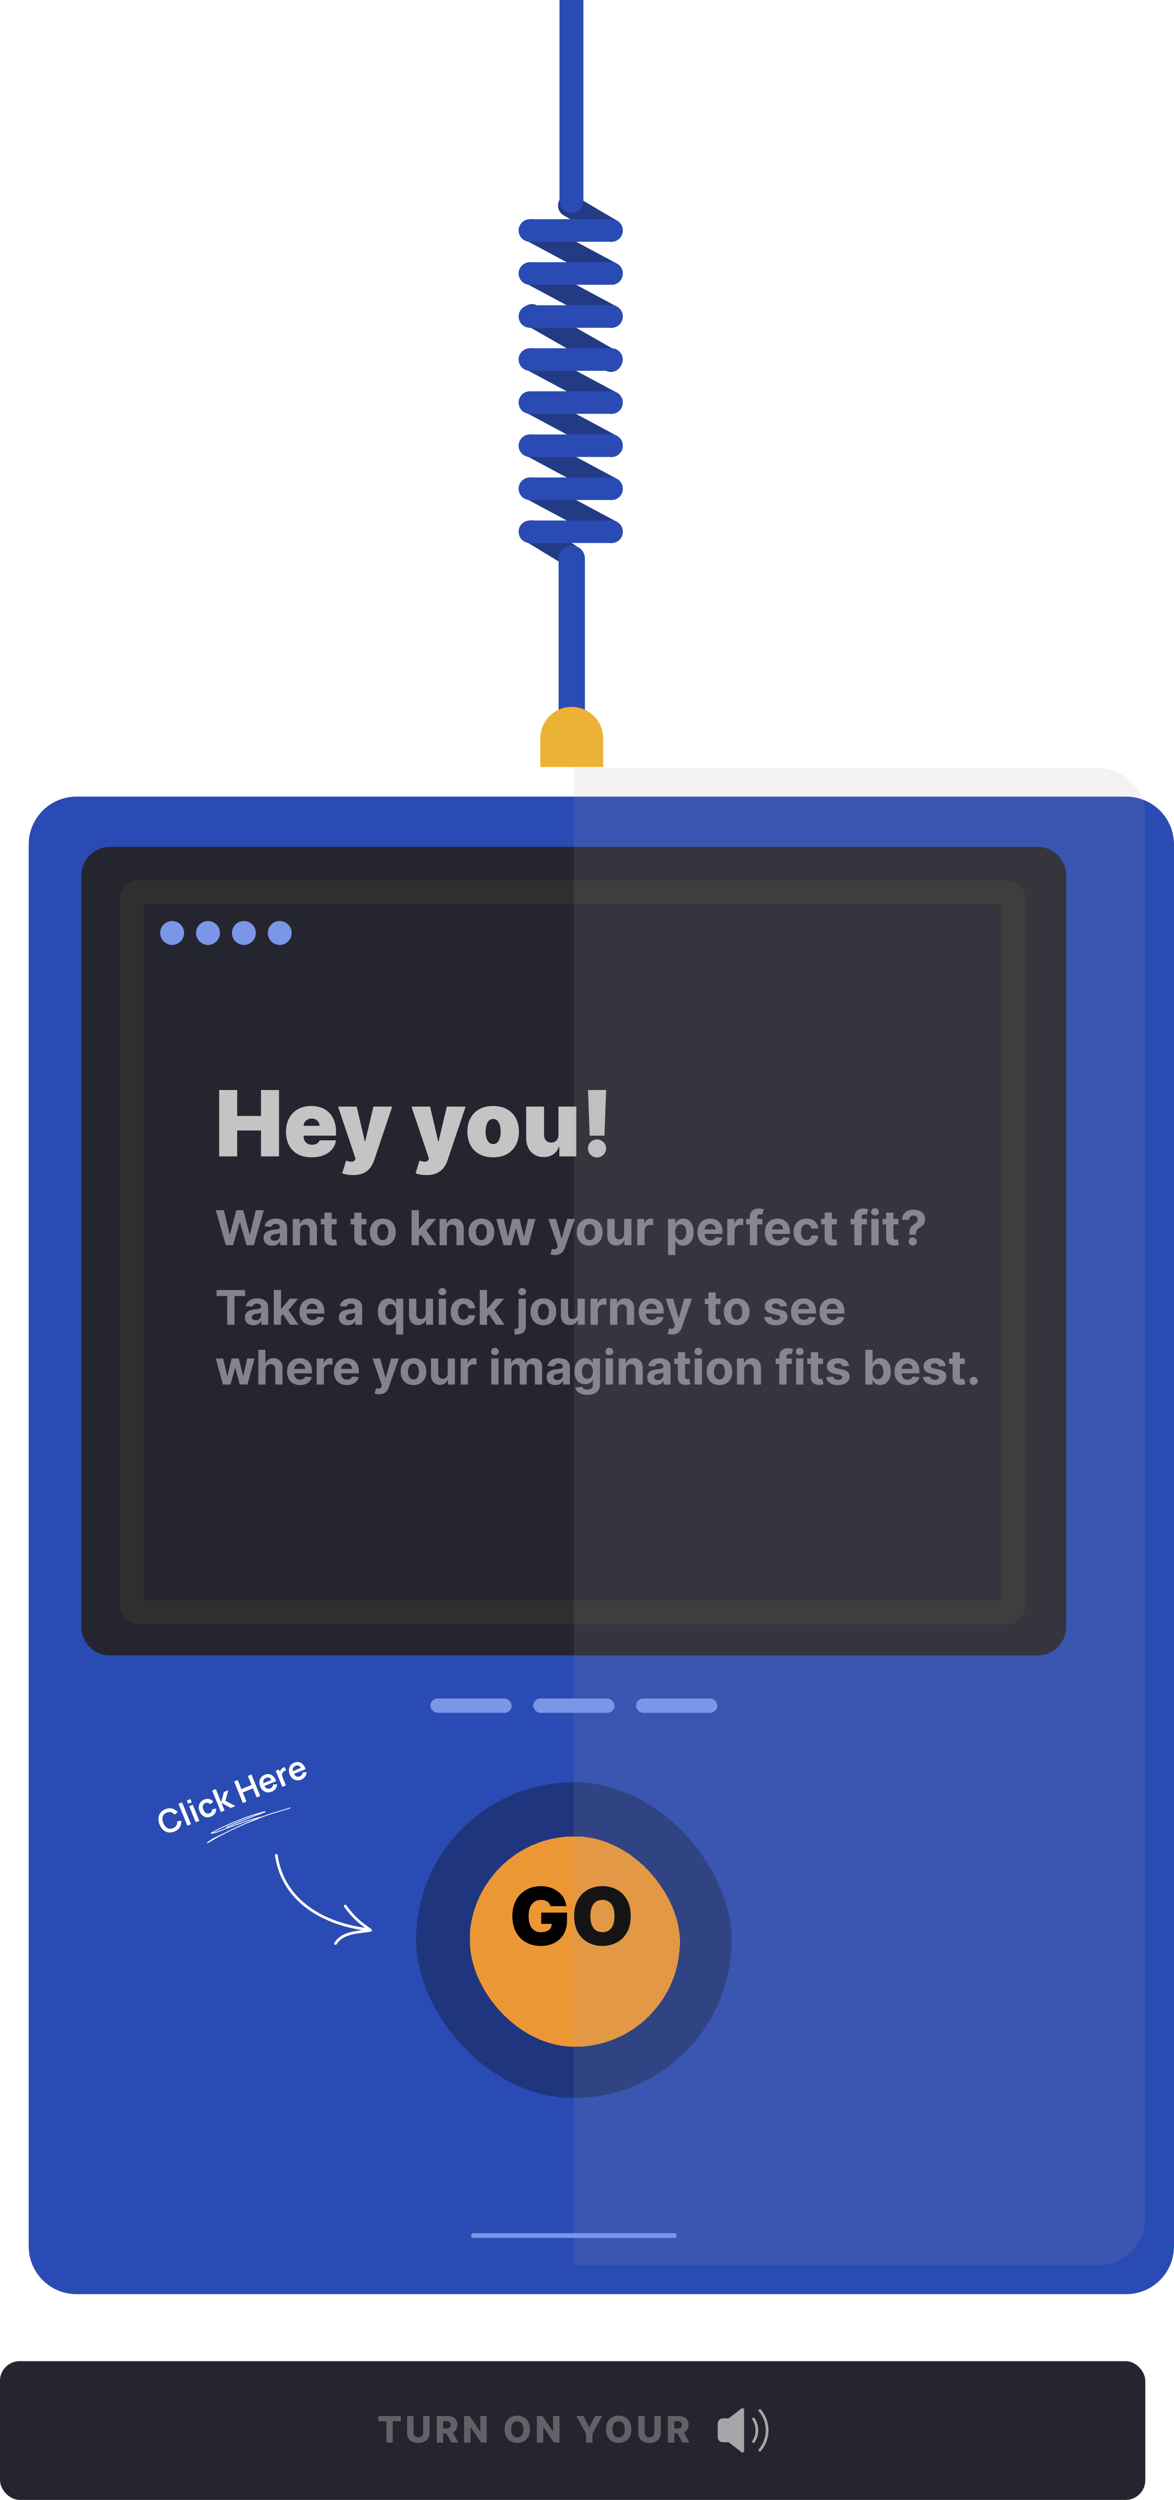
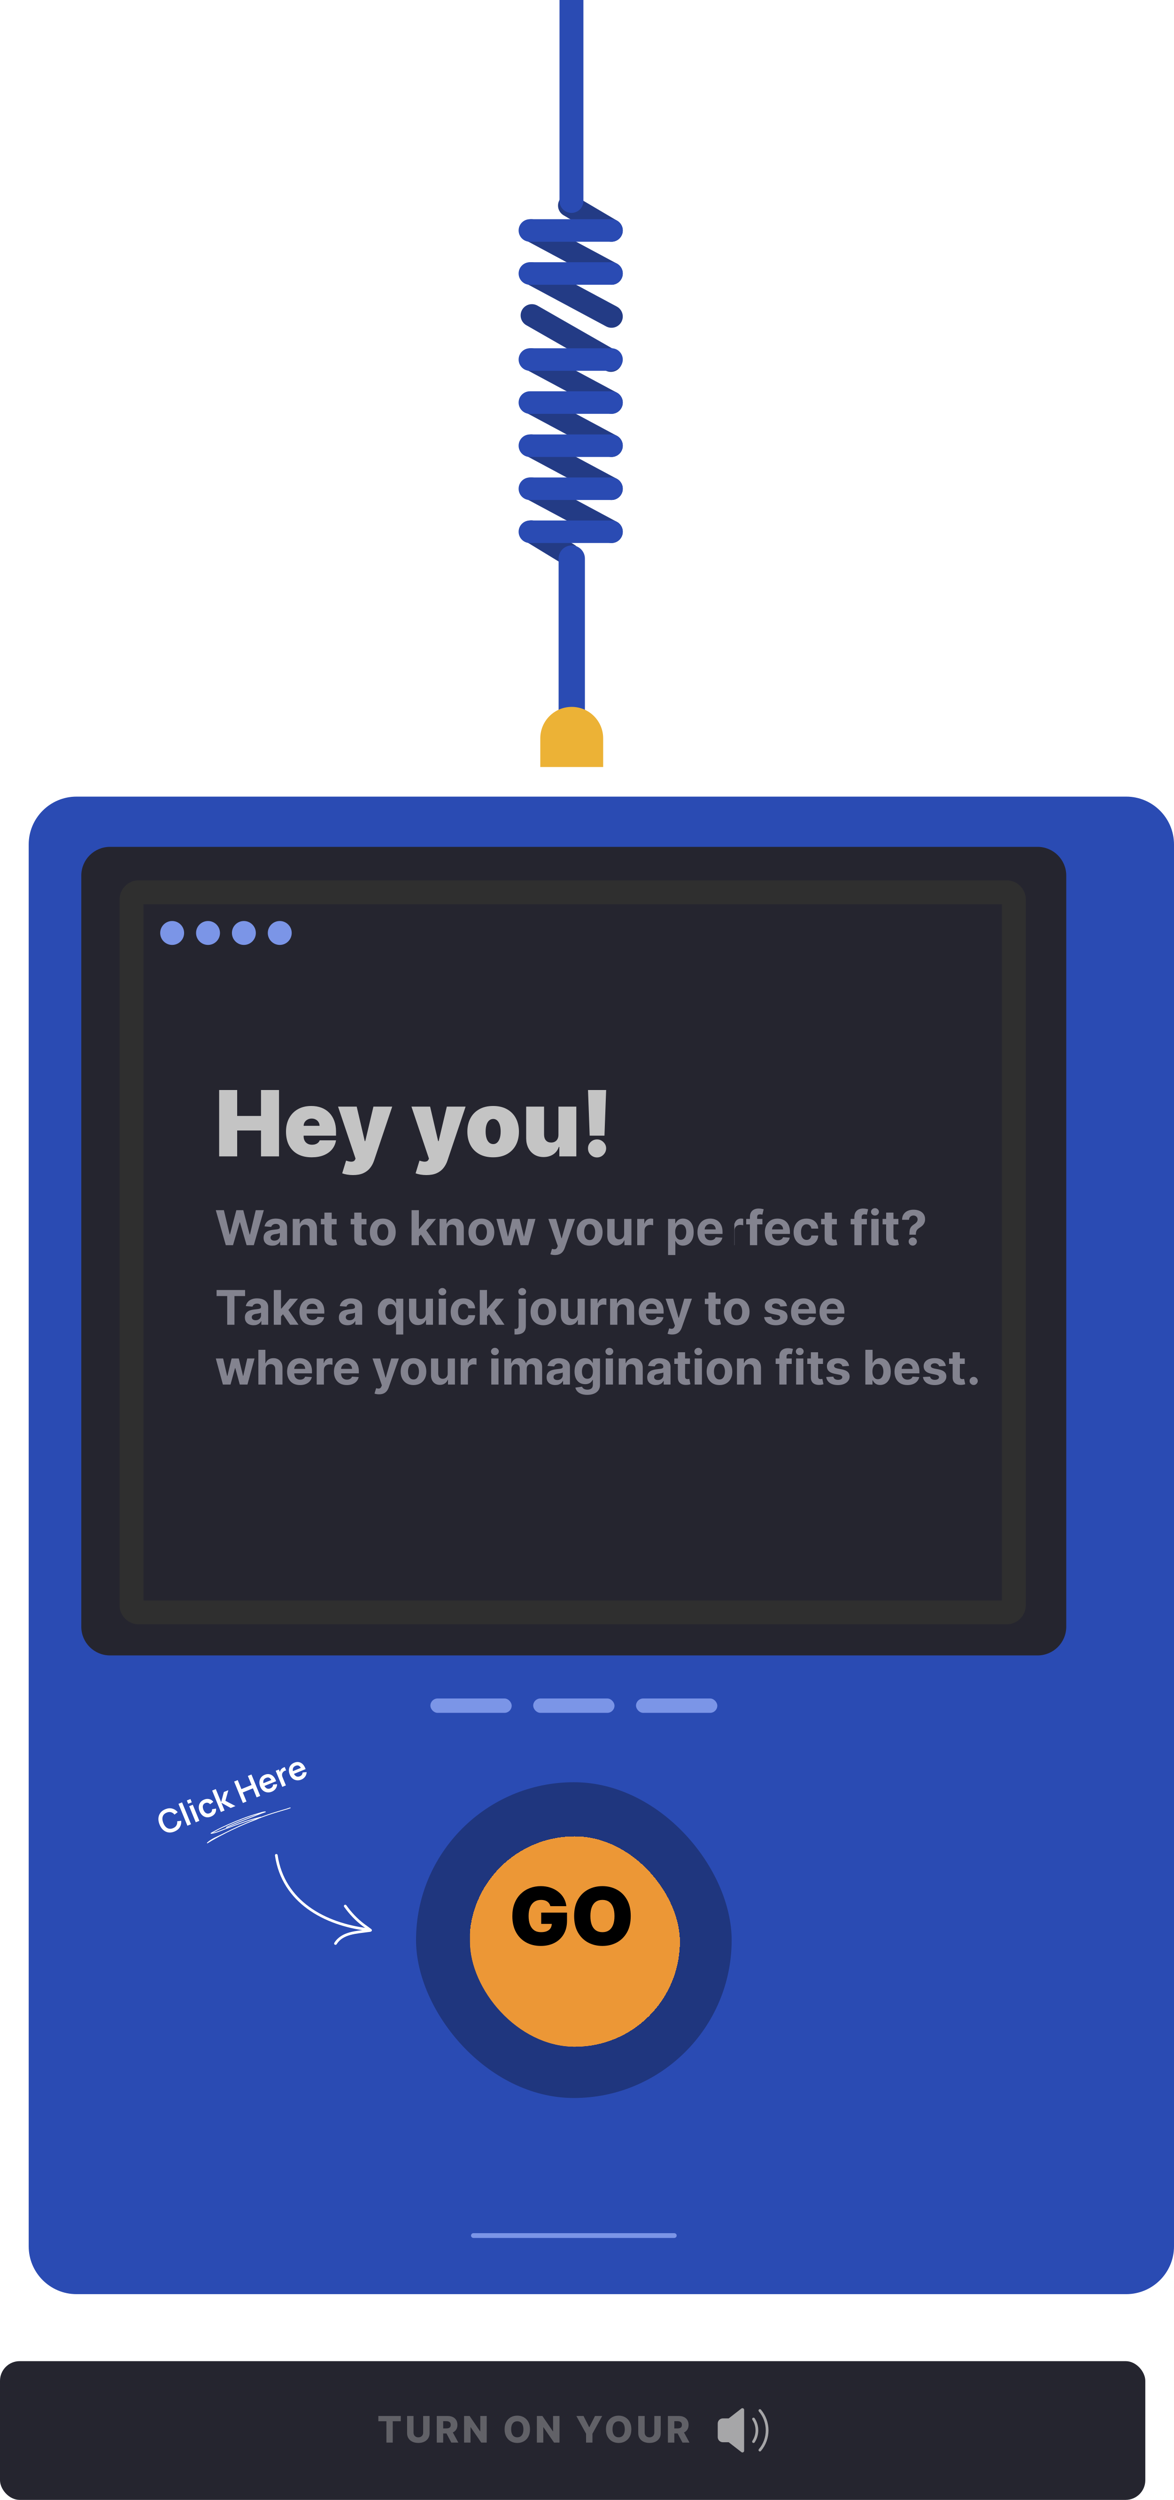
<svg xmlns="http://www.w3.org/2000/svg" width="491" height="1045" viewBox="0 0 491 1045" fill="none">
  <g filter="url(#filter0_d_2048_6644)">
    <path d="M0 341C0 329.954 8.954 321 20 321H459C470.046 321 479 329.954 479 341V927C479 938.046 470.046 947 459 947H20C8.954 947 0 938.046 0 927V341Z" fill="#2A4BB3" />
  </g>
  <path fill-rule="evenodd" clip-rule="evenodd" d="M107.005 760.31C102.307 762.146 97.692 764.214 93.191 766.517C91.051 767.613 88.44 768.546 86.603 770.25C86.512 770.335 86.583 770.463 86.59 770.476C86.605 770.502 86.659 770.587 86.747 770.559C86.757 770.556 86.818 770.519 86.842 770.505C87.439 770.151 88.028 769.778 88.628 769.43C90.701 768.226 92.816 767.114 94.946 766.035C97.774 764.603 100.685 763.318 103.594 762.078C105.186 761.4 106.882 760.884 108.449 760.122C109.045 759.896 109.641 759.673 110.239 759.454C112.739 758.538 115.28 757.742 117.837 756.994C118.66 756.754 119.293 756.589 120.093 756.339C120.397 756.244 120.873 756.08 121.205 755.965C121.253 755.948 121.377 755.903 121.428 755.885C121.434 755.884 121.439 755.883 121.445 755.88C121.464 755.873 121.473 755.868 121.475 755.867C121.578 755.803 121.514 755.662 121.503 755.641C121.501 755.637 121.438 755.52 121.34 755.551C121.317 755.559 121.152 755.618 121.089 755.641C120.759 755.755 120.285 755.919 119.982 756.014C119.184 756.263 118.551 756.428 117.73 756.668C115.169 757.417 112.624 758.214 110.12 759.131C109.814 759.243 109.508 759.356 109.203 759.471C109.179 759.438 109.141 759.405 109.084 759.406C109.03 759.406 108.686 759.517 108.55 759.551C107.543 759.801 107.573 759.796 106.476 760.101C104.815 760.564 104.558 760.625 102.861 761.19C99.779 762.217 96.737 763.358 93.697 764.5C92.196 765.065 90.639 765.803 89.016 766.109C89.489 765.841 89.972 765.594 90.45 765.339C92.084 764.468 93.753 763.685 95.442 762.942C99.495 761.161 103.609 759.522 107.872 758.311C106.995 758.65 106.124 759.005 105.249 759.35C101.687 760.757 98.044 762.05 94.603 763.756C94.541 763.787 94.522 763.882 94.559 763.969C94.597 764.056 94.678 764.101 94.74 764.071C98.177 762.367 101.815 761.076 105.372 759.671C106.694 759.15 108.007 758.607 109.344 758.126C109.802 757.962 110.268 757.815 110.728 757.653C110.819 757.621 111.061 757.559 111.09 757.537C111.155 757.487 111.143 757.406 111.134 757.367C111.128 757.345 111.089 757.215 110.96 757.212C110.078 757.189 108.668 757.729 107.901 757.946C103.581 759.163 99.416 760.82 95.312 762.624C93.619 763.369 91.947 764.154 90.308 765.027C89.736 765.331 89.158 765.626 88.597 765.956C88.507 766.009 88.299 766.115 88.203 766.181C88.163 766.208 88.137 766.236 88.127 766.252C88.088 766.315 88.101 766.38 88.117 766.422C88.128 766.455 88.18 766.564 88.307 766.553C90.23 766.374 92.062 765.482 93.817 764.822C96.856 763.681 99.895 762.541 102.975 761.515C104.668 760.951 104.924 760.89 106.582 760.428C106.745 760.382 106.884 760.344 107.005 760.31Z" fill="white" />
  <path d="M433.938 354H46C39.373 354 34 359.373 34 366V680C34 686.627 39.373 692 46 692H433.938C440.565 692 445.938 686.627 445.938 680V366C445.938 359.373 440.565 354 433.938 354Z" fill="#25252F" />
  <path d="M58 373H421.031C422.688 373 424.031 374.343 424.031 376V671C424.031 672.657 422.688 674 421.031 674H58C56.343 674 55 672.657 55 671V376C55 374.343 56.343 373 58 373Z" stroke="#2F2F2F" stroke-width="10" />
  <rect x="62" y="432" width="355.896" height="183" rx="5.537" fill="#25252F" />
  <path d="M91.658 483.397V455.654H99.19V466.492H109.16V455.654H116.692V483.397H109.16V472.56H99.19V483.397H91.658ZM130.347 483.777C128.125 483.777 126.211 483.352 124.603 482.503C123.005 481.645 121.772 480.417 120.905 478.819C120.047 477.211 119.618 475.288 119.618 473.048C119.618 470.899 120.052 469.02 120.918 467.413C121.785 465.805 123.009 464.554 124.59 463.66C126.17 462.766 128.035 462.319 130.184 462.319C131.756 462.319 133.178 462.563 134.451 463.051C135.725 463.538 136.813 464.247 137.716 465.178C138.619 466.099 139.315 467.219 139.802 468.537C140.29 469.856 140.534 471.341 140.534 472.994V474.728H121.948V470.61H133.652C133.643 470.014 133.49 469.49 133.192 469.038C132.903 468.578 132.51 468.221 132.013 467.968C131.525 467.706 130.97 467.575 130.347 467.575C129.742 467.575 129.186 467.706 128.681 467.968C128.175 468.221 127.768 468.573 127.461 469.025C127.163 469.476 127.005 470.005 126.987 470.61V475.053C126.987 475.721 127.127 476.317 127.407 476.841C127.687 477.365 128.089 477.776 128.613 478.074C129.137 478.372 129.769 478.521 130.509 478.521C131.024 478.521 131.494 478.449 131.918 478.304C132.352 478.16 132.722 477.952 133.029 477.681C133.336 477.401 133.562 477.067 133.706 476.678H140.534C140.299 478.123 139.743 479.379 138.867 480.444C137.991 481.501 136.831 482.323 135.386 482.91C133.95 483.488 132.27 483.777 130.347 483.777ZM147.615 491.2C146.757 491.2 145.94 491.132 145.163 490.997C144.387 490.871 143.705 490.694 143.118 490.469L144.743 485.158C145.357 485.375 145.917 485.515 146.423 485.578C146.938 485.642 147.376 485.606 147.737 485.47C148.107 485.335 148.374 485.077 148.536 484.698L148.699 484.319L141.384 462.59H149.186L152.546 477.004H152.763L156.176 462.59H164.033L156.447 485.131C156.068 486.278 155.517 487.308 154.795 488.22C154.081 489.141 153.142 489.868 151.977 490.401C150.812 490.934 149.358 491.2 147.615 491.2ZM178.311 491.2C177.453 491.2 176.636 491.132 175.859 490.997C175.083 490.871 174.401 490.694 173.814 490.469L175.439 485.158C176.053 485.375 176.613 485.515 177.119 485.578C177.634 485.642 178.072 485.606 178.433 485.47C178.803 485.335 179.07 485.077 179.232 484.698L179.395 484.319L172.08 462.59H179.883L183.242 477.004H183.459L186.873 462.59H194.729L187.143 485.131C186.764 486.278 186.213 487.308 185.491 488.22C184.777 489.141 183.838 489.868 182.673 490.401C181.508 490.934 180.054 491.2 178.311 491.2ZM206.247 483.777C203.99 483.777 202.057 483.33 200.449 482.436C198.842 481.533 197.609 480.277 196.751 478.67C195.893 477.053 195.464 475.179 195.464 473.048C195.464 470.917 195.893 469.047 196.751 467.44C197.609 465.823 198.842 464.568 200.449 463.674C202.057 462.771 203.99 462.319 206.247 462.319C208.505 462.319 210.438 462.771 212.045 463.674C213.653 464.568 214.885 465.823 215.743 467.44C216.601 469.047 217.03 470.917 217.03 473.048C217.03 475.179 216.601 477.053 215.743 478.67C214.885 480.277 213.653 481.533 212.045 482.436C210.438 483.33 208.505 483.777 206.247 483.777ZM206.302 478.25C206.934 478.25 207.48 478.038 207.941 477.613C208.401 477.189 208.758 476.584 209.011 475.798C209.264 475.012 209.39 474.078 209.39 472.994C209.39 471.901 209.264 470.966 209.011 470.19C208.758 469.404 208.401 468.799 207.941 468.374C207.48 467.95 206.934 467.738 206.302 467.738C205.633 467.738 205.06 467.95 204.581 468.374C204.102 468.799 203.737 469.404 203.484 470.19C203.231 470.966 203.105 471.901 203.105 472.994C203.105 474.078 203.231 475.012 203.484 475.798C203.737 476.584 204.102 477.189 204.581 477.613C205.06 478.038 205.633 478.25 206.302 478.25ZM233.557 474.294V462.59H241.034V483.397H233.936V479.442H233.719C233.268 480.769 232.478 481.808 231.349 482.558C230.22 483.298 228.879 483.668 227.326 483.668C225.872 483.668 224.598 483.334 223.505 482.666C222.422 481.998 221.577 481.077 220.972 479.902C220.376 478.728 220.074 477.383 220.065 475.866V462.59H227.542V474.294C227.551 475.324 227.813 476.132 228.328 476.719C228.852 477.306 229.583 477.6 230.522 477.6C231.146 477.6 231.683 477.469 232.134 477.207C232.595 476.936 232.947 476.557 233.191 476.069C233.444 475.572 233.566 474.981 233.557 474.294ZM253.507 455.654L252.803 474.728H246.626L245.921 455.654H253.507ZM249.714 483.831C248.667 483.831 247.768 483.465 247.019 482.734C246.278 481.993 245.912 481.095 245.921 480.038C245.912 479.008 246.278 478.128 247.019 477.396C247.768 476.665 248.667 476.299 249.714 476.299C250.708 476.299 251.584 476.665 252.342 477.396C253.11 478.128 253.498 479.008 253.507 480.038C253.498 480.742 253.313 481.384 252.952 481.962C252.6 482.53 252.139 482.987 251.57 483.33C251.001 483.664 250.383 483.831 249.714 483.831Z" fill="#C4C4C4" />
-   <path opacity="0.999" d="M94.437 520.508L90.249 505.871H93.629L96.052 516.041H96.174L98.847 505.871H101.741L104.407 516.062H104.535L106.958 505.871H110.339L106.151 520.508H103.135L100.347 510.938H100.233L97.453 520.508H94.437ZM113.889 520.715C113.188 520.715 112.564 520.594 112.016 520.351C111.468 520.103 111.035 519.738 110.716 519.257C110.401 518.771 110.244 518.166 110.244 517.442C110.244 516.832 110.356 516.32 110.58 515.905C110.804 515.491 111.109 515.157 111.495 514.905C111.881 514.652 112.319 514.462 112.81 514.333C113.305 514.204 113.824 514.114 114.368 514.061C115.006 513.995 115.521 513.933 115.911 513.876C116.302 513.814 116.585 513.723 116.762 513.604C116.938 513.485 117.026 513.309 117.026 513.075V513.032C117.026 512.58 116.883 512.229 116.597 511.982C116.316 511.734 115.916 511.61 115.397 511.61C114.849 511.61 114.413 511.732 114.089 511.975C113.765 512.213 113.55 512.513 113.446 512.875L110.63 512.646C110.773 511.979 111.054 511.403 111.473 510.917C111.892 510.426 112.433 510.05 113.095 509.788C113.763 509.521 114.534 509.387 115.411 509.387C116.021 509.387 116.605 509.459 117.162 509.602C117.724 509.745 118.222 509.966 118.656 510.266C119.094 510.567 119.439 510.953 119.692 511.424C119.944 511.891 120.071 512.451 120.071 513.104V520.508H117.183V518.986H117.098C116.921 519.329 116.686 519.631 116.39 519.893C116.095 520.15 115.74 520.353 115.325 520.501C114.911 520.644 114.432 520.715 113.889 520.715ZM114.761 518.614C115.209 518.614 115.604 518.526 115.947 518.349C116.29 518.168 116.559 517.925 116.755 517.621C116.95 517.316 117.048 516.97 117.048 516.584V515.419C116.952 515.481 116.821 515.538 116.655 515.591C116.493 515.638 116.309 515.684 116.104 515.727C115.899 515.765 115.695 515.8 115.49 515.834C115.285 515.862 115.099 515.889 114.932 515.912C114.575 515.965 114.263 516.048 113.996 516.163C113.729 516.277 113.522 516.432 113.374 516.627C113.226 516.818 113.153 517.056 113.153 517.342C113.153 517.756 113.303 518.073 113.603 518.292C113.908 518.507 114.294 518.614 114.761 518.614ZM125.477 514.161V520.508H122.433V509.53H125.334V511.467H125.463C125.706 510.829 126.113 510.324 126.685 509.952C127.257 509.576 127.95 509.387 128.765 509.387C129.527 509.387 130.192 509.554 130.759 509.888C131.326 510.221 131.767 510.698 132.081 511.317C132.395 511.932 132.553 512.665 132.553 513.518V520.508H129.508V514.061C129.513 513.39 129.341 512.865 128.994 512.489C128.646 512.108 128.167 511.917 127.557 511.917C127.147 511.917 126.785 512.005 126.471 512.182C126.161 512.358 125.918 512.615 125.742 512.954C125.57 513.287 125.482 513.69 125.477 514.161ZM140.791 509.53V511.817H134.18V509.53H140.791ZM135.681 506.9H138.726V517.135C138.726 517.416 138.769 517.635 138.854 517.792C138.94 517.944 139.059 518.052 139.212 518.114C139.369 518.176 139.55 518.207 139.755 518.207C139.898 518.207 140.041 518.195 140.184 518.171C140.327 518.142 140.436 518.121 140.512 518.106L140.991 520.372C140.839 520.42 140.624 520.474 140.348 520.536C140.072 520.603 139.736 520.644 139.34 520.658C138.607 520.686 137.963 520.589 137.411 520.365C136.863 520.141 136.436 519.793 136.131 519.321C135.827 518.85 135.676 518.254 135.681 517.535V506.9ZM153.271 509.53V511.817H146.66V509.53H153.271ZM148.161 506.9H151.206V517.135C151.206 517.416 151.249 517.635 151.334 517.792C151.42 517.944 151.539 518.052 151.692 518.114C151.849 518.176 152.03 518.207 152.235 518.207C152.378 518.207 152.521 518.195 152.664 518.171C152.807 518.142 152.916 518.121 152.993 518.106L153.471 520.372C153.319 520.42 153.105 520.474 152.828 520.536C152.552 520.603 152.216 520.644 151.82 520.658C151.087 520.686 150.444 520.589 149.891 520.365C149.343 520.141 148.916 519.793 148.612 519.321C148.307 518.85 148.157 518.254 148.161 517.535V506.9ZM160.096 520.722C158.986 520.722 158.026 520.486 157.216 520.015C156.411 519.538 155.789 518.876 155.351 518.028C154.913 517.175 154.693 516.186 154.693 515.062C154.693 513.928 154.913 512.937 155.351 512.089C155.789 511.236 156.411 510.574 157.216 510.102C158.026 509.626 158.986 509.387 160.096 509.387C161.207 509.387 162.164 509.626 162.97 510.102C163.779 510.574 164.404 511.236 164.842 512.089C165.28 512.937 165.499 513.928 165.499 515.062C165.499 516.186 165.28 517.175 164.842 518.028C164.404 518.876 163.779 519.538 162.97 520.015C162.164 520.486 161.207 520.722 160.096 520.722ZM160.111 518.364C160.616 518.364 161.037 518.221 161.376 517.935C161.714 517.644 161.969 517.249 162.14 516.749C162.317 516.248 162.405 515.679 162.405 515.041C162.405 514.402 162.317 513.833 162.14 513.332C161.969 512.832 161.714 512.437 161.376 512.146C161.037 511.855 160.616 511.71 160.111 511.71C159.601 511.71 159.172 511.855 158.824 512.146C158.481 512.437 158.222 512.832 158.045 513.332C157.874 513.833 157.788 514.402 157.788 515.041C157.788 515.679 157.874 516.248 158.045 516.749C158.222 517.249 158.481 517.644 158.824 517.935C159.172 518.221 159.601 518.364 160.111 518.364ZM174.896 517.349L174.903 513.697H175.346L178.862 509.53H182.357L177.633 515.048H176.911L174.896 517.349ZM172.137 520.508V505.871H175.182V520.508H172.137ZM178.998 520.508L175.768 515.727L177.797 513.575L182.564 520.508H178.998ZM186.895 514.161V520.508H183.851V509.53H186.752V511.467H186.881C187.124 510.829 187.531 510.324 188.103 509.952C188.675 509.576 189.368 509.387 190.183 509.387C190.945 509.387 191.61 509.554 192.177 509.888C192.744 510.221 193.184 510.698 193.499 511.317C193.813 511.932 193.971 512.665 193.971 513.518V520.508H190.926V514.061C190.931 513.39 190.759 512.865 190.411 512.489C190.064 512.108 189.585 511.917 188.975 511.917C188.565 511.917 188.203 512.005 187.889 512.182C187.579 512.358 187.336 512.615 187.16 512.954C186.988 513.287 186.9 513.69 186.895 514.161ZM201.33 520.722C200.22 520.722 199.26 520.486 198.45 520.015C197.645 519.538 197.023 518.876 196.585 518.028C196.146 517.175 195.927 516.186 195.927 515.062C195.927 513.928 196.146 512.937 196.585 512.089C197.023 511.236 197.645 510.574 198.45 510.102C199.26 509.626 200.22 509.387 201.33 509.387C202.44 509.387 203.398 509.626 204.203 510.102C205.013 510.574 205.637 511.236 206.075 512.089C206.514 512.937 206.733 513.928 206.733 515.062C206.733 516.186 206.514 517.175 206.075 518.028C205.637 518.876 205.013 519.538 204.203 520.015C203.398 520.486 202.44 520.722 201.33 520.722ZM201.344 518.364C201.849 518.364 202.271 518.221 202.609 517.935C202.948 517.644 203.202 517.249 203.374 516.749C203.55 516.248 203.638 515.679 203.638 515.041C203.638 514.402 203.55 513.833 203.374 513.332C203.202 512.832 202.948 512.437 202.609 512.146C202.271 511.855 201.849 511.71 201.344 511.71C200.835 511.71 200.406 511.855 200.058 512.146C199.715 512.437 199.455 512.832 199.279 513.332C199.107 513.833 199.022 514.402 199.022 515.041C199.022 515.679 199.107 516.248 199.279 516.749C199.455 517.249 199.715 517.644 200.058 517.935C200.406 518.221 200.835 518.364 201.344 518.364ZM210.603 520.508L207.616 509.53H210.696L212.397 516.906H212.497L214.269 509.53H217.292L219.093 516.863H219.186L220.859 509.53H223.932L220.952 520.508H217.728L215.842 513.604H215.706L213.819 520.508H210.603ZM232.093 524.624C231.708 524.624 231.345 524.593 231.007 524.531C230.674 524.474 230.397 524.4 230.178 524.31L230.864 522.037C231.222 522.147 231.543 522.206 231.829 522.216C232.12 522.225 232.37 522.159 232.579 522.016C232.794 521.873 232.968 521.63 233.101 521.287L233.28 520.822L229.342 509.53H232.544L234.816 517.592H234.931L237.225 509.53H240.448L236.181 521.694C235.977 522.285 235.698 522.8 235.345 523.238C234.997 523.681 234.557 524.022 234.023 524.26C233.489 524.503 232.846 524.624 232.093 524.624ZM246.612 520.722C245.502 520.722 244.542 520.486 243.732 520.015C242.927 519.538 242.305 518.876 241.867 518.028C241.428 517.175 241.209 516.186 241.209 515.062C241.209 513.928 241.428 512.937 241.867 512.089C242.305 511.236 242.927 510.574 243.732 510.102C244.542 509.626 245.502 509.387 246.612 509.387C247.722 509.387 248.68 509.626 249.485 510.102C250.295 510.574 250.919 511.236 251.358 512.089C251.796 512.937 252.015 513.928 252.015 515.062C252.015 516.186 251.796 517.175 251.358 518.028C250.919 518.876 250.295 519.538 249.485 520.015C248.68 520.486 247.722 520.722 246.612 520.722ZM246.627 518.364C247.132 518.364 247.553 518.221 247.892 517.935C248.23 517.644 248.485 517.249 248.656 516.749C248.833 516.248 248.921 515.679 248.921 515.041C248.921 514.402 248.833 513.833 248.656 513.332C248.485 512.832 248.23 512.437 247.892 512.146C247.553 511.855 247.132 511.71 246.627 511.71C246.117 511.71 245.688 511.855 245.34 512.146C244.997 512.437 244.737 512.832 244.561 513.332C244.39 513.833 244.304 514.402 244.304 515.041C244.304 515.679 244.39 516.248 244.561 516.749C244.737 517.249 244.997 517.644 245.34 517.935C245.688 518.221 246.117 518.364 246.627 518.364ZM261.034 515.834V509.53H264.079V520.508H261.156V518.514H261.042C260.794 519.157 260.382 519.674 259.805 520.065C259.233 520.455 258.535 520.651 257.711 520.651C256.977 520.651 256.332 520.484 255.774 520.15C255.217 519.817 254.781 519.343 254.467 518.728C254.157 518.114 254 517.378 253.995 516.52V509.53H257.039V515.977C257.044 516.625 257.218 517.137 257.561 517.513C257.904 517.89 258.364 518.078 258.94 518.078C259.307 518.078 259.65 517.995 259.97 517.828C260.289 517.656 260.546 517.404 260.741 517.07C260.942 516.737 261.039 516.325 261.034 515.834ZM266.514 520.508V509.53H269.466V511.446H269.58C269.78 510.764 270.116 510.25 270.588 509.902C271.06 509.549 271.603 509.373 272.217 509.373C272.37 509.373 272.534 509.383 272.711 509.402C272.887 509.421 273.042 509.447 273.175 509.48V512.182C273.032 512.139 272.834 512.101 272.582 512.067C272.329 512.034 272.098 512.017 271.889 512.017C271.441 512.017 271.041 512.115 270.688 512.31C270.34 512.501 270.064 512.768 269.859 513.111C269.659 513.454 269.559 513.849 269.559 514.297V520.508H266.514ZM279.407 524.624V509.53H282.409V511.374H282.545C282.678 511.079 282.871 510.779 283.124 510.474C283.381 510.164 283.714 509.907 284.124 509.702C284.539 509.492 285.053 509.387 285.668 509.387C286.468 509.387 287.207 509.597 287.883 510.016C288.56 510.431 289.101 511.057 289.506 511.896C289.911 512.73 290.113 513.776 290.113 515.033C290.113 516.258 289.915 517.292 289.52 518.135C289.129 518.974 288.596 519.61 287.919 520.043C287.247 520.472 286.494 520.686 285.661 520.686C285.07 520.686 284.567 520.589 284.153 520.393C283.743 520.198 283.407 519.953 283.145 519.657C282.883 519.357 282.683 519.055 282.545 518.75H282.452V524.624H279.407ZM282.387 515.019C282.387 515.672 282.478 516.241 282.659 516.727C282.84 517.213 283.102 517.592 283.445 517.863C283.788 518.13 284.205 518.264 284.696 518.264C285.191 518.264 285.611 518.128 285.954 517.856C286.297 517.58 286.556 517.199 286.733 516.713C286.914 516.222 287.004 515.658 287.004 515.019C287.004 514.385 286.916 513.828 286.74 513.347C286.563 512.865 286.304 512.489 285.961 512.218C285.618 511.946 285.196 511.81 284.696 511.81C284.2 511.81 283.781 511.941 283.438 512.203C283.1 512.465 282.84 512.837 282.659 513.318C282.478 513.799 282.387 514.366 282.387 515.019ZM297.146 520.722C296.016 520.722 295.044 520.494 294.23 520.036C293.42 519.574 292.796 518.921 292.357 518.078C291.919 517.23 291.7 516.227 291.7 515.069C291.7 513.94 291.919 512.949 292.357 512.096C292.796 511.243 293.413 510.579 294.208 510.102C295.009 509.626 295.947 509.387 297.024 509.387C297.748 509.387 298.422 509.504 299.047 509.738C299.676 509.966 300.223 510.312 300.69 510.774C301.162 511.236 301.529 511.817 301.791 512.518C302.053 513.213 302.184 514.028 302.184 514.962V515.798H292.915V513.911H299.318C299.318 513.473 299.223 513.085 299.032 512.746C298.842 512.408 298.577 512.144 298.239 511.953C297.905 511.758 297.517 511.66 297.074 511.66C296.612 511.66 296.202 511.767 295.845 511.982C295.492 512.191 295.216 512.475 295.016 512.832C294.816 513.185 294.713 513.578 294.708 514.011V515.805C294.708 516.348 294.809 516.818 295.009 517.213C295.214 517.609 295.502 517.914 295.873 518.128C296.245 518.342 296.686 518.45 297.196 518.45C297.534 518.45 297.844 518.402 298.125 518.307C298.406 518.211 298.646 518.068 298.846 517.878C299.047 517.687 299.199 517.454 299.304 517.177L302.12 517.363C301.977 518.04 301.684 518.631 301.241 519.136C300.802 519.636 300.235 520.027 299.54 520.308C298.849 520.584 298.051 520.722 297.146 520.722ZM304.171 520.508V509.53H307.122V511.446H307.237C307.437 510.764 307.773 510.25 308.245 509.902C308.716 509.549 309.259 509.373 309.874 509.373C310.026 509.373 310.191 509.383 310.367 509.402C310.543 509.421 310.698 509.447 310.832 509.48V512.182C310.689 512.139 310.491 512.101 310.239 512.067C309.986 512.034 309.755 512.017 309.545 512.017C309.097 512.017 308.697 512.115 308.345 512.31C307.997 512.501 307.72 512.768 307.516 513.111C307.315 513.454 307.215 513.849 307.215 514.297V520.508H304.171ZM318.859 509.53V511.817H312.084V509.53H318.859ZM313.635 520.508V508.737C313.635 507.941 313.79 507.281 314.1 506.757C314.414 506.233 314.843 505.84 315.386 505.578C315.929 505.316 316.546 505.185 317.237 505.185C317.704 505.185 318.13 505.221 318.516 505.292C318.907 505.364 319.198 505.428 319.388 505.485L318.845 507.772C318.726 507.734 318.578 507.698 318.402 507.665C318.23 507.632 318.054 507.615 317.873 507.615C317.425 507.615 317.113 507.72 316.937 507.929C316.761 508.134 316.672 508.423 316.672 508.794V520.508H313.635ZM325.329 520.722C324.2 520.722 323.228 520.494 322.413 520.036C321.603 519.574 320.979 518.921 320.541 518.078C320.102 517.23 319.883 516.227 319.883 515.069C319.883 513.94 320.102 512.949 320.541 512.096C320.979 511.243 321.596 510.579 322.392 510.102C323.192 509.626 324.131 509.387 325.207 509.387C325.932 509.387 326.606 509.504 327.23 509.738C327.859 509.966 328.407 510.312 328.874 510.774C329.346 511.236 329.712 511.817 329.974 512.518C330.236 513.213 330.367 514.028 330.367 514.962V515.798H321.098V513.911H327.502C327.502 513.473 327.406 513.085 327.216 512.746C327.025 512.408 326.761 512.144 326.422 511.953C326.089 511.758 325.701 511.66 325.258 511.66C324.795 511.66 324.386 511.767 324.028 511.982C323.676 512.191 323.399 512.475 323.199 512.832C322.999 513.185 322.897 513.578 322.892 514.011V515.805C322.892 516.348 322.992 516.818 323.192 517.213C323.397 517.609 323.685 517.914 324.057 518.128C324.428 518.342 324.869 518.45 325.379 518.45C325.717 518.45 326.027 518.402 326.308 518.307C326.589 518.211 326.83 518.068 327.03 517.878C327.23 517.687 327.383 517.454 327.487 517.177L330.303 517.363C330.16 518.04 329.867 518.631 329.424 519.136C328.986 519.636 328.419 520.027 327.723 520.308C327.032 520.584 326.234 520.722 325.329 520.722ZM337.314 520.722C336.19 520.722 335.223 520.484 334.413 520.008C333.607 519.526 332.988 518.859 332.554 518.006C332.126 517.154 331.911 516.172 331.911 515.062C331.911 513.938 332.128 512.951 332.562 512.103C333 511.25 333.622 510.586 334.427 510.109C335.232 509.628 336.19 509.387 337.3 509.387C338.258 509.387 339.096 509.561 339.816 509.909C340.535 510.257 341.104 510.745 341.524 511.374C341.943 512.003 342.174 512.742 342.217 513.59H339.344C339.263 513.042 339.048 512.601 338.701 512.268C338.358 511.929 337.907 511.76 337.35 511.76C336.878 511.76 336.466 511.889 336.114 512.146C335.766 512.399 335.494 512.768 335.299 513.254C335.103 513.74 335.006 514.328 335.006 515.019C335.006 515.719 335.101 516.315 335.292 516.806C335.487 517.297 335.761 517.671 336.114 517.928C336.466 518.185 336.878 518.314 337.35 518.314C337.698 518.314 338.01 518.242 338.286 518.099C338.567 517.956 338.798 517.749 338.979 517.478C339.165 517.201 339.287 516.87 339.344 516.484H342.217C342.169 517.323 341.941 518.061 341.531 518.7C341.126 519.333 340.566 519.829 339.851 520.186C339.137 520.544 338.291 520.722 337.314 520.722ZM350.005 509.53V511.817H343.394V509.53H350.005ZM344.895 506.9H347.94V517.135C347.94 517.416 347.983 517.635 348.068 517.792C348.154 517.944 348.273 518.052 348.426 518.114C348.583 518.176 348.764 518.207 348.969 518.207C349.112 518.207 349.255 518.195 349.398 518.171C349.541 518.142 349.65 518.121 349.726 518.106L350.205 520.372C350.053 520.42 349.838 520.474 349.562 520.536C349.286 520.603 348.95 520.644 348.554 520.658C347.821 520.686 347.177 520.589 346.625 520.365C346.077 520.141 345.65 519.793 345.345 519.321C345.04 518.85 344.89 518.254 344.895 517.535V506.9ZM362.55 509.53V511.817H355.774V509.53H362.55ZM357.325 520.508V508.737C357.325 507.941 357.48 507.281 357.79 506.757C358.104 506.233 358.533 505.84 359.076 505.578C359.619 505.316 360.236 505.185 360.927 505.185C361.394 505.185 361.821 505.221 362.207 505.292C362.597 505.364 362.888 505.428 363.078 505.485L362.535 507.772C362.416 507.734 362.268 507.698 362.092 507.665C361.921 507.632 361.744 507.615 361.563 507.615C361.115 507.615 360.803 507.72 360.627 507.929C360.451 508.134 360.363 508.423 360.363 508.794V520.508H357.325ZM364.41 520.508V509.53H367.454V520.508H364.41ZM365.939 508.115C365.486 508.115 365.098 507.965 364.774 507.665C364.455 507.36 364.295 506.996 364.295 506.572C364.295 506.152 364.455 505.793 364.774 505.492C365.098 505.187 365.486 505.035 365.939 505.035C366.392 505.035 366.778 505.187 367.097 505.492C367.421 505.793 367.583 506.152 367.583 506.572C367.583 506.996 367.421 507.36 367.097 507.665C366.778 507.965 366.392 508.115 365.939 508.115ZM375.732 509.53V511.817H369.121V509.53H375.732ZM370.622 506.9H373.666V517.135C373.666 517.416 373.709 517.635 373.795 517.792C373.881 517.944 374 518.052 374.152 518.114C374.31 518.176 374.491 518.207 374.696 518.207C374.839 518.207 374.981 518.195 375.124 518.171C375.267 518.142 375.377 518.121 375.453 518.106L375.932 520.372C375.78 520.42 375.565 520.474 375.289 520.536C375.012 520.603 374.677 520.644 374.281 520.658C373.547 520.686 372.904 520.589 372.351 520.365C371.804 520.141 371.377 519.793 371.072 519.321C370.767 518.85 370.617 518.254 370.622 517.535V506.9ZM380.331 516.12V515.877C380.336 515.043 380.409 514.378 380.552 513.883C380.7 513.387 380.915 512.987 381.196 512.682C381.477 512.377 381.815 512.101 382.21 511.853C382.506 511.662 382.77 511.465 383.004 511.26C383.237 511.055 383.423 510.829 383.561 510.581C383.699 510.328 383.768 510.047 383.768 509.738C383.768 509.409 383.69 509.121 383.533 508.873C383.375 508.625 383.163 508.434 382.897 508.301C382.635 508.168 382.344 508.101 382.025 508.101C381.715 508.101 381.422 508.17 381.146 508.308C380.869 508.442 380.643 508.642 380.467 508.909C380.29 509.171 380.195 509.497 380.181 509.888H377.265C377.289 508.935 377.517 508.149 377.951 507.529C378.385 506.905 378.959 506.441 379.673 506.136C380.388 505.826 381.177 505.671 382.039 505.671C382.987 505.671 383.826 505.828 384.555 506.143C385.284 506.452 385.855 506.903 386.27 507.493C386.684 508.084 386.892 508.797 386.892 509.63C386.892 510.188 386.799 510.683 386.613 511.117C386.432 511.546 386.177 511.927 385.848 512.26C385.519 512.589 385.131 512.887 384.683 513.154C384.307 513.378 383.997 513.611 383.754 513.854C383.516 514.097 383.337 514.378 383.218 514.697C383.104 515.017 383.044 515.41 383.04 515.877V516.12H380.331ZM381.746 520.694C381.269 520.694 380.862 520.527 380.524 520.193C380.19 519.855 380.026 519.45 380.031 518.978C380.026 518.511 380.19 518.111 380.524 517.778C380.862 517.444 381.269 517.277 381.746 517.277C382.199 517.277 382.596 517.444 382.939 517.778C383.283 518.111 383.456 518.511 383.461 518.978C383.456 519.293 383.373 519.581 383.211 519.843C383.054 520.1 382.847 520.308 382.589 520.465C382.332 520.617 382.051 520.694 381.746 520.694Z" fill="#83838F" />
+   <path opacity="0.999" d="M94.437 520.508L90.249 505.871H93.629L96.052 516.041H96.174L98.847 505.871H101.741L104.407 516.062H104.535L106.958 505.871H110.339L106.151 520.508H103.135L100.347 510.938H100.233L97.453 520.508H94.437ZM113.889 520.715C113.188 520.715 112.564 520.594 112.016 520.351C111.468 520.103 111.035 519.738 110.716 519.257C110.401 518.771 110.244 518.166 110.244 517.442C110.244 516.832 110.356 516.32 110.58 515.905C110.804 515.491 111.109 515.157 111.495 514.905C111.881 514.652 112.319 514.462 112.81 514.333C113.305 514.204 113.824 514.114 114.368 514.061C115.006 513.995 115.521 513.933 115.911 513.876C116.302 513.814 116.585 513.723 116.762 513.604C116.938 513.485 117.026 513.309 117.026 513.075V513.032C117.026 512.58 116.883 512.229 116.597 511.982C116.316 511.734 115.916 511.61 115.397 511.61C114.849 511.61 114.413 511.732 114.089 511.975C113.765 512.213 113.55 512.513 113.446 512.875L110.63 512.646C110.773 511.979 111.054 511.403 111.473 510.917C111.892 510.426 112.433 510.05 113.095 509.788C113.763 509.521 114.534 509.387 115.411 509.387C116.021 509.387 116.605 509.459 117.162 509.602C117.724 509.745 118.222 509.966 118.656 510.266C119.094 510.567 119.439 510.953 119.692 511.424C119.944 511.891 120.071 512.451 120.071 513.104V520.508H117.183V518.986H117.098C116.921 519.329 116.686 519.631 116.39 519.893C116.095 520.15 115.74 520.353 115.325 520.501C114.911 520.644 114.432 520.715 113.889 520.715ZM114.761 518.614C115.209 518.614 115.604 518.526 115.947 518.349C116.29 518.168 116.559 517.925 116.755 517.621C116.95 517.316 117.048 516.97 117.048 516.584V515.419C116.952 515.481 116.821 515.538 116.655 515.591C116.493 515.638 116.309 515.684 116.104 515.727C115.899 515.765 115.695 515.8 115.49 515.834C115.285 515.862 115.099 515.889 114.932 515.912C114.575 515.965 114.263 516.048 113.996 516.163C113.729 516.277 113.522 516.432 113.374 516.627C113.226 516.818 113.153 517.056 113.153 517.342C113.153 517.756 113.303 518.073 113.603 518.292C113.908 518.507 114.294 518.614 114.761 518.614ZM125.477 514.161V520.508H122.433V509.53H125.334V511.467H125.463C125.706 510.829 126.113 510.324 126.685 509.952C127.257 509.576 127.95 509.387 128.765 509.387C129.527 509.387 130.192 509.554 130.759 509.888C131.326 510.221 131.767 510.698 132.081 511.317C132.395 511.932 132.553 512.665 132.553 513.518V520.508H129.508V514.061C129.513 513.39 129.341 512.865 128.994 512.489C128.646 512.108 128.167 511.917 127.557 511.917C127.147 511.917 126.785 512.005 126.471 512.182C126.161 512.358 125.918 512.615 125.742 512.954C125.57 513.287 125.482 513.69 125.477 514.161ZM140.791 509.53V511.817H134.18V509.53H140.791ZM135.681 506.9H138.726V517.135C138.726 517.416 138.769 517.635 138.854 517.792C138.94 517.944 139.059 518.052 139.212 518.114C139.369 518.176 139.55 518.207 139.755 518.207C139.898 518.207 140.041 518.195 140.184 518.171C140.327 518.142 140.436 518.121 140.512 518.106L140.991 520.372C140.839 520.42 140.624 520.474 140.348 520.536C140.072 520.603 139.736 520.644 139.34 520.658C138.607 520.686 137.963 520.589 137.411 520.365C136.863 520.141 136.436 519.793 136.131 519.321C135.827 518.85 135.676 518.254 135.681 517.535V506.9ZM153.271 509.53V511.817H146.66V509.53H153.271ZM148.161 506.9H151.206V517.135C151.206 517.416 151.249 517.635 151.334 517.792C151.42 517.944 151.539 518.052 151.692 518.114C151.849 518.176 152.03 518.207 152.235 518.207C152.378 518.207 152.521 518.195 152.664 518.171C152.807 518.142 152.916 518.121 152.993 518.106L153.471 520.372C153.319 520.42 153.105 520.474 152.828 520.536C152.552 520.603 152.216 520.644 151.82 520.658C151.087 520.686 150.444 520.589 149.891 520.365C149.343 520.141 148.916 519.793 148.612 519.321C148.307 518.85 148.157 518.254 148.161 517.535V506.9ZM160.096 520.722C158.986 520.722 158.026 520.486 157.216 520.015C156.411 519.538 155.789 518.876 155.351 518.028C154.913 517.175 154.693 516.186 154.693 515.062C154.693 513.928 154.913 512.937 155.351 512.089C155.789 511.236 156.411 510.574 157.216 510.102C158.026 509.626 158.986 509.387 160.096 509.387C161.207 509.387 162.164 509.626 162.97 510.102C163.779 510.574 164.404 511.236 164.842 512.089C165.28 512.937 165.499 513.928 165.499 515.062C165.499 516.186 165.28 517.175 164.842 518.028C164.404 518.876 163.779 519.538 162.97 520.015C162.164 520.486 161.207 520.722 160.096 520.722ZM160.111 518.364C160.616 518.364 161.037 518.221 161.376 517.935C161.714 517.644 161.969 517.249 162.14 516.749C162.317 516.248 162.405 515.679 162.405 515.041C162.405 514.402 162.317 513.833 162.14 513.332C161.969 512.832 161.714 512.437 161.376 512.146C161.037 511.855 160.616 511.71 160.111 511.71C159.601 511.71 159.172 511.855 158.824 512.146C158.481 512.437 158.222 512.832 158.045 513.332C157.874 513.833 157.788 514.402 157.788 515.041C157.788 515.679 157.874 516.248 158.045 516.749C158.222 517.249 158.481 517.644 158.824 517.935C159.172 518.221 159.601 518.364 160.111 518.364ZM174.896 517.349L174.903 513.697H175.346L178.862 509.53H182.357L177.633 515.048H176.911L174.896 517.349ZM172.137 520.508V505.871H175.182V520.508H172.137ZM178.998 520.508L175.768 515.727L177.797 513.575L182.564 520.508H178.998ZM186.895 514.161V520.508H183.851V509.53H186.752V511.467H186.881C187.124 510.829 187.531 510.324 188.103 509.952C188.675 509.576 189.368 509.387 190.183 509.387C190.945 509.387 191.61 509.554 192.177 509.888C192.744 510.221 193.184 510.698 193.499 511.317C193.813 511.932 193.971 512.665 193.971 513.518V520.508H190.926V514.061C190.931 513.39 190.759 512.865 190.411 512.489C190.064 512.108 189.585 511.917 188.975 511.917C188.565 511.917 188.203 512.005 187.889 512.182C187.579 512.358 187.336 512.615 187.16 512.954C186.988 513.287 186.9 513.69 186.895 514.161ZM201.33 520.722C200.22 520.722 199.26 520.486 198.45 520.015C197.645 519.538 197.023 518.876 196.585 518.028C196.146 517.175 195.927 516.186 195.927 515.062C195.927 513.928 196.146 512.937 196.585 512.089C197.023 511.236 197.645 510.574 198.45 510.102C199.26 509.626 200.22 509.387 201.33 509.387C202.44 509.387 203.398 509.626 204.203 510.102C205.013 510.574 205.637 511.236 206.075 512.089C206.514 512.937 206.733 513.928 206.733 515.062C206.733 516.186 206.514 517.175 206.075 518.028C205.637 518.876 205.013 519.538 204.203 520.015C203.398 520.486 202.44 520.722 201.33 520.722ZM201.344 518.364C201.849 518.364 202.271 518.221 202.609 517.935C202.948 517.644 203.202 517.249 203.374 516.749C203.55 516.248 203.638 515.679 203.638 515.041C203.638 514.402 203.55 513.833 203.374 513.332C203.202 512.832 202.948 512.437 202.609 512.146C202.271 511.855 201.849 511.71 201.344 511.71C200.835 511.71 200.406 511.855 200.058 512.146C199.715 512.437 199.455 512.832 199.279 513.332C199.107 513.833 199.022 514.402 199.022 515.041C199.022 515.679 199.107 516.248 199.279 516.749C199.455 517.249 199.715 517.644 200.058 517.935C200.406 518.221 200.835 518.364 201.344 518.364ZM210.603 520.508L207.616 509.53H210.696L212.397 516.906H212.497L214.269 509.53H217.292L219.093 516.863H219.186L220.859 509.53H223.932L220.952 520.508H217.728L215.842 513.604H215.706L213.819 520.508H210.603ZM232.093 524.624C231.708 524.624 231.345 524.593 231.007 524.531C230.674 524.474 230.397 524.4 230.178 524.31L230.864 522.037C231.222 522.147 231.543 522.206 231.829 522.216C232.12 522.225 232.37 522.159 232.579 522.016C232.794 521.873 232.968 521.63 233.101 521.287L233.28 520.822L229.342 509.53H232.544L234.816 517.592H234.931L237.225 509.53H240.448L236.181 521.694C235.977 522.285 235.698 522.8 235.345 523.238C234.997 523.681 234.557 524.022 234.023 524.26C233.489 524.503 232.846 524.624 232.093 524.624ZM246.612 520.722C245.502 520.722 244.542 520.486 243.732 520.015C242.927 519.538 242.305 518.876 241.867 518.028C241.428 517.175 241.209 516.186 241.209 515.062C241.209 513.928 241.428 512.937 241.867 512.089C242.305 511.236 242.927 510.574 243.732 510.102C244.542 509.626 245.502 509.387 246.612 509.387C247.722 509.387 248.68 509.626 249.485 510.102C250.295 510.574 250.919 511.236 251.358 512.089C251.796 512.937 252.015 513.928 252.015 515.062C252.015 516.186 251.796 517.175 251.358 518.028C250.919 518.876 250.295 519.538 249.485 520.015C248.68 520.486 247.722 520.722 246.612 520.722ZM246.627 518.364C247.132 518.364 247.553 518.221 247.892 517.935C248.23 517.644 248.485 517.249 248.656 516.749C248.833 516.248 248.921 515.679 248.921 515.041C248.921 514.402 248.833 513.833 248.656 513.332C248.485 512.832 248.23 512.437 247.892 512.146C247.553 511.855 247.132 511.71 246.627 511.71C246.117 511.71 245.688 511.855 245.34 512.146C244.997 512.437 244.737 512.832 244.561 513.332C244.39 513.833 244.304 514.402 244.304 515.041C244.304 515.679 244.39 516.248 244.561 516.749C244.737 517.249 244.997 517.644 245.34 517.935C245.688 518.221 246.117 518.364 246.627 518.364ZM261.034 515.834V509.53H264.079V520.508H261.156V518.514H261.042C260.794 519.157 260.382 519.674 259.805 520.065C259.233 520.455 258.535 520.651 257.711 520.651C256.977 520.651 256.332 520.484 255.774 520.15C255.217 519.817 254.781 519.343 254.467 518.728C254.157 518.114 254 517.378 253.995 516.52V509.53H257.039V515.977C257.044 516.625 257.218 517.137 257.561 517.513C257.904 517.89 258.364 518.078 258.94 518.078C259.307 518.078 259.65 517.995 259.97 517.828C260.289 517.656 260.546 517.404 260.741 517.07C260.942 516.737 261.039 516.325 261.034 515.834ZM266.514 520.508V509.53H269.466V511.446H269.58C269.78 510.764 270.116 510.25 270.588 509.902C271.06 509.549 271.603 509.373 272.217 509.373C272.37 509.373 272.534 509.383 272.711 509.402C272.887 509.421 273.042 509.447 273.175 509.48V512.182C273.032 512.139 272.834 512.101 272.582 512.067C272.329 512.034 272.098 512.017 271.889 512.017C271.441 512.017 271.041 512.115 270.688 512.31C270.34 512.501 270.064 512.768 269.859 513.111C269.659 513.454 269.559 513.849 269.559 514.297V520.508H266.514ZM279.407 524.624V509.53H282.409V511.374H282.545C282.678 511.079 282.871 510.779 283.124 510.474C283.381 510.164 283.714 509.907 284.124 509.702C284.539 509.492 285.053 509.387 285.668 509.387C286.468 509.387 287.207 509.597 287.883 510.016C288.56 510.431 289.101 511.057 289.506 511.896C289.911 512.73 290.113 513.776 290.113 515.033C290.113 516.258 289.915 517.292 289.52 518.135C289.129 518.974 288.596 519.61 287.919 520.043C287.247 520.472 286.494 520.686 285.661 520.686C285.07 520.686 284.567 520.589 284.153 520.393C283.743 520.198 283.407 519.953 283.145 519.657C282.883 519.357 282.683 519.055 282.545 518.75H282.452V524.624H279.407ZM282.387 515.019C282.387 515.672 282.478 516.241 282.659 516.727C282.84 517.213 283.102 517.592 283.445 517.863C283.788 518.13 284.205 518.264 284.696 518.264C285.191 518.264 285.611 518.128 285.954 517.856C286.297 517.58 286.556 517.199 286.733 516.713C286.914 516.222 287.004 515.658 287.004 515.019C287.004 514.385 286.916 513.828 286.74 513.347C286.563 512.865 286.304 512.489 285.961 512.218C285.618 511.946 285.196 511.81 284.696 511.81C284.2 511.81 283.781 511.941 283.438 512.203C283.1 512.465 282.84 512.837 282.659 513.318C282.478 513.799 282.387 514.366 282.387 515.019ZM297.146 520.722C296.016 520.722 295.044 520.494 294.23 520.036C293.42 519.574 292.796 518.921 292.357 518.078C291.919 517.23 291.7 516.227 291.7 515.069C291.7 513.94 291.919 512.949 292.357 512.096C292.796 511.243 293.413 510.579 294.208 510.102C295.009 509.626 295.947 509.387 297.024 509.387C297.748 509.387 298.422 509.504 299.047 509.738C299.676 509.966 300.223 510.312 300.69 510.774C301.162 511.236 301.529 511.817 301.791 512.518C302.053 513.213 302.184 514.028 302.184 514.962V515.798H292.915V513.911H299.318C299.318 513.473 299.223 513.085 299.032 512.746C298.842 512.408 298.577 512.144 298.239 511.953C297.905 511.758 297.517 511.66 297.074 511.66C296.612 511.66 296.202 511.767 295.845 511.982C295.492 512.191 295.216 512.475 295.016 512.832C294.816 513.185 294.713 513.578 294.708 514.011V515.805C294.708 516.348 294.809 516.818 295.009 517.213C295.214 517.609 295.502 517.914 295.873 518.128C296.245 518.342 296.686 518.45 297.196 518.45C297.534 518.45 297.844 518.402 298.125 518.307C298.406 518.211 298.646 518.068 298.846 517.878C299.047 517.687 299.199 517.454 299.304 517.177L302.12 517.363C301.977 518.04 301.684 518.631 301.241 519.136C300.802 519.636 300.235 520.027 299.54 520.308C298.849 520.584 298.051 520.722 297.146 520.722ZM304.171 520.508H307.122V511.446H307.237C307.437 510.764 307.773 510.25 308.245 509.902C308.716 509.549 309.259 509.373 309.874 509.373C310.026 509.373 310.191 509.383 310.367 509.402C310.543 509.421 310.698 509.447 310.832 509.48V512.182C310.689 512.139 310.491 512.101 310.239 512.067C309.986 512.034 309.755 512.017 309.545 512.017C309.097 512.017 308.697 512.115 308.345 512.31C307.997 512.501 307.72 512.768 307.516 513.111C307.315 513.454 307.215 513.849 307.215 514.297V520.508H304.171ZM318.859 509.53V511.817H312.084V509.53H318.859ZM313.635 520.508V508.737C313.635 507.941 313.79 507.281 314.1 506.757C314.414 506.233 314.843 505.84 315.386 505.578C315.929 505.316 316.546 505.185 317.237 505.185C317.704 505.185 318.13 505.221 318.516 505.292C318.907 505.364 319.198 505.428 319.388 505.485L318.845 507.772C318.726 507.734 318.578 507.698 318.402 507.665C318.23 507.632 318.054 507.615 317.873 507.615C317.425 507.615 317.113 507.72 316.937 507.929C316.761 508.134 316.672 508.423 316.672 508.794V520.508H313.635ZM325.329 520.722C324.2 520.722 323.228 520.494 322.413 520.036C321.603 519.574 320.979 518.921 320.541 518.078C320.102 517.23 319.883 516.227 319.883 515.069C319.883 513.94 320.102 512.949 320.541 512.096C320.979 511.243 321.596 510.579 322.392 510.102C323.192 509.626 324.131 509.387 325.207 509.387C325.932 509.387 326.606 509.504 327.23 509.738C327.859 509.966 328.407 510.312 328.874 510.774C329.346 511.236 329.712 511.817 329.974 512.518C330.236 513.213 330.367 514.028 330.367 514.962V515.798H321.098V513.911H327.502C327.502 513.473 327.406 513.085 327.216 512.746C327.025 512.408 326.761 512.144 326.422 511.953C326.089 511.758 325.701 511.66 325.258 511.66C324.795 511.66 324.386 511.767 324.028 511.982C323.676 512.191 323.399 512.475 323.199 512.832C322.999 513.185 322.897 513.578 322.892 514.011V515.805C322.892 516.348 322.992 516.818 323.192 517.213C323.397 517.609 323.685 517.914 324.057 518.128C324.428 518.342 324.869 518.45 325.379 518.45C325.717 518.45 326.027 518.402 326.308 518.307C326.589 518.211 326.83 518.068 327.03 517.878C327.23 517.687 327.383 517.454 327.487 517.177L330.303 517.363C330.16 518.04 329.867 518.631 329.424 519.136C328.986 519.636 328.419 520.027 327.723 520.308C327.032 520.584 326.234 520.722 325.329 520.722ZM337.314 520.722C336.19 520.722 335.223 520.484 334.413 520.008C333.607 519.526 332.988 518.859 332.554 518.006C332.126 517.154 331.911 516.172 331.911 515.062C331.911 513.938 332.128 512.951 332.562 512.103C333 511.25 333.622 510.586 334.427 510.109C335.232 509.628 336.19 509.387 337.3 509.387C338.258 509.387 339.096 509.561 339.816 509.909C340.535 510.257 341.104 510.745 341.524 511.374C341.943 512.003 342.174 512.742 342.217 513.59H339.344C339.263 513.042 339.048 512.601 338.701 512.268C338.358 511.929 337.907 511.76 337.35 511.76C336.878 511.76 336.466 511.889 336.114 512.146C335.766 512.399 335.494 512.768 335.299 513.254C335.103 513.74 335.006 514.328 335.006 515.019C335.006 515.719 335.101 516.315 335.292 516.806C335.487 517.297 335.761 517.671 336.114 517.928C336.466 518.185 336.878 518.314 337.35 518.314C337.698 518.314 338.01 518.242 338.286 518.099C338.567 517.956 338.798 517.749 338.979 517.478C339.165 517.201 339.287 516.87 339.344 516.484H342.217C342.169 517.323 341.941 518.061 341.531 518.7C341.126 519.333 340.566 519.829 339.851 520.186C339.137 520.544 338.291 520.722 337.314 520.722ZM350.005 509.53V511.817H343.394V509.53H350.005ZM344.895 506.9H347.94V517.135C347.94 517.416 347.983 517.635 348.068 517.792C348.154 517.944 348.273 518.052 348.426 518.114C348.583 518.176 348.764 518.207 348.969 518.207C349.112 518.207 349.255 518.195 349.398 518.171C349.541 518.142 349.65 518.121 349.726 518.106L350.205 520.372C350.053 520.42 349.838 520.474 349.562 520.536C349.286 520.603 348.95 520.644 348.554 520.658C347.821 520.686 347.177 520.589 346.625 520.365C346.077 520.141 345.65 519.793 345.345 519.321C345.04 518.85 344.89 518.254 344.895 517.535V506.9ZM362.55 509.53V511.817H355.774V509.53H362.55ZM357.325 520.508V508.737C357.325 507.941 357.48 507.281 357.79 506.757C358.104 506.233 358.533 505.84 359.076 505.578C359.619 505.316 360.236 505.185 360.927 505.185C361.394 505.185 361.821 505.221 362.207 505.292C362.597 505.364 362.888 505.428 363.078 505.485L362.535 507.772C362.416 507.734 362.268 507.698 362.092 507.665C361.921 507.632 361.744 507.615 361.563 507.615C361.115 507.615 360.803 507.72 360.627 507.929C360.451 508.134 360.363 508.423 360.363 508.794V520.508H357.325ZM364.41 520.508V509.53H367.454V520.508H364.41ZM365.939 508.115C365.486 508.115 365.098 507.965 364.774 507.665C364.455 507.36 364.295 506.996 364.295 506.572C364.295 506.152 364.455 505.793 364.774 505.492C365.098 505.187 365.486 505.035 365.939 505.035C366.392 505.035 366.778 505.187 367.097 505.492C367.421 505.793 367.583 506.152 367.583 506.572C367.583 506.996 367.421 507.36 367.097 507.665C366.778 507.965 366.392 508.115 365.939 508.115ZM375.732 509.53V511.817H369.121V509.53H375.732ZM370.622 506.9H373.666V517.135C373.666 517.416 373.709 517.635 373.795 517.792C373.881 517.944 374 518.052 374.152 518.114C374.31 518.176 374.491 518.207 374.696 518.207C374.839 518.207 374.981 518.195 375.124 518.171C375.267 518.142 375.377 518.121 375.453 518.106L375.932 520.372C375.78 520.42 375.565 520.474 375.289 520.536C375.012 520.603 374.677 520.644 374.281 520.658C373.547 520.686 372.904 520.589 372.351 520.365C371.804 520.141 371.377 519.793 371.072 519.321C370.767 518.85 370.617 518.254 370.622 517.535V506.9ZM380.331 516.12V515.877C380.336 515.043 380.409 514.378 380.552 513.883C380.7 513.387 380.915 512.987 381.196 512.682C381.477 512.377 381.815 512.101 382.21 511.853C382.506 511.662 382.77 511.465 383.004 511.26C383.237 511.055 383.423 510.829 383.561 510.581C383.699 510.328 383.768 510.047 383.768 509.738C383.768 509.409 383.69 509.121 383.533 508.873C383.375 508.625 383.163 508.434 382.897 508.301C382.635 508.168 382.344 508.101 382.025 508.101C381.715 508.101 381.422 508.17 381.146 508.308C380.869 508.442 380.643 508.642 380.467 508.909C380.29 509.171 380.195 509.497 380.181 509.888H377.265C377.289 508.935 377.517 508.149 377.951 507.529C378.385 506.905 378.959 506.441 379.673 506.136C380.388 505.826 381.177 505.671 382.039 505.671C382.987 505.671 383.826 505.828 384.555 506.143C385.284 506.452 385.855 506.903 386.27 507.493C386.684 508.084 386.892 508.797 386.892 509.63C386.892 510.188 386.799 510.683 386.613 511.117C386.432 511.546 386.177 511.927 385.848 512.26C385.519 512.589 385.131 512.887 384.683 513.154C384.307 513.378 383.997 513.611 383.754 513.854C383.516 514.097 383.337 514.378 383.218 514.697C383.104 515.017 383.044 515.41 383.04 515.877V516.12H380.331ZM381.746 520.694C381.269 520.694 380.862 520.527 380.524 520.193C380.19 519.855 380.026 519.45 380.031 518.978C380.026 518.511 380.19 518.111 380.524 517.778C380.862 517.444 381.269 517.277 381.746 517.277C382.199 517.277 382.596 517.444 382.939 517.778C383.283 518.111 383.456 518.511 383.461 518.978C383.456 519.293 383.373 519.581 383.211 519.843C383.054 520.1 382.847 520.308 382.589 520.465C382.332 520.617 382.051 520.694 381.746 520.694Z" fill="#83838F" />
  <path opacity="0.999" d="M90.579 541.776V539.245H102.505V541.776H98.059V553.766H95.025V541.776H90.579ZM106.036 553.971C105.341 553.971 104.721 553.851 104.178 553.61C103.634 553.364 103.204 553.002 102.888 552.525C102.576 552.043 102.42 551.442 102.42 550.724C102.42 550.119 102.531 549.611 102.753 549.2C102.975 548.788 103.277 548.458 103.66 548.207C104.043 547.956 104.478 547.767 104.965 547.64C105.457 547.512 105.972 547.422 106.511 547.37C107.144 547.304 107.654 547.243 108.042 547.186C108.43 547.125 108.711 547.035 108.886 546.917C109.061 546.798 109.148 546.624 109.148 546.392V546.349C109.148 545.9 109.006 545.553 108.723 545.307C108.444 545.061 108.047 544.938 107.532 544.938C106.988 544.938 106.555 545.059 106.234 545.3C105.913 545.536 105.7 545.834 105.596 546.193L102.802 545.967C102.944 545.305 103.223 544.733 103.639 544.251C104.055 543.764 104.592 543.39 105.249 543.13C105.91 542.866 106.676 542.733 107.546 542.733C108.151 542.733 108.73 542.804 109.283 542.946C109.841 543.088 110.334 543.308 110.765 543.606C111.199 543.903 111.542 544.286 111.793 544.754C112.043 545.217 112.168 545.773 112.168 546.42V553.766H109.304V552.255H109.219C109.044 552.596 108.81 552.896 108.517 553.156C108.224 553.411 107.872 553.612 107.461 553.759C107.049 553.9 106.574 553.971 106.036 553.971ZM106.901 551.887C107.345 551.887 107.737 551.799 108.077 551.624C108.418 551.445 108.685 551.204 108.879 550.901C109.072 550.599 109.169 550.256 109.169 549.873V548.717C109.075 548.779 108.945 548.836 108.779 548.888C108.619 548.935 108.437 548.98 108.233 549.022C108.03 549.06 107.827 549.096 107.624 549.129C107.42 549.157 107.236 549.183 107.071 549.207C106.716 549.259 106.407 549.341 106.142 549.455C105.877 549.568 105.672 549.722 105.525 549.916C105.379 550.105 105.305 550.341 105.305 550.625C105.305 551.036 105.454 551.35 105.752 551.568C106.054 551.78 106.437 551.887 106.901 551.887ZM117.249 550.632L117.256 547.009H117.695L121.184 542.875H124.651L119.964 548.349H119.248L117.249 550.632ZM114.512 553.766V539.245H117.532V553.766H114.512ZM121.318 553.766L118.113 549.022L120.127 546.888L124.856 553.766H121.318ZM130.647 553.978C129.527 553.978 128.563 553.751 127.754 553.298C126.951 552.839 126.332 552.192 125.897 551.355C125.462 550.514 125.244 549.519 125.244 548.37C125.244 547.25 125.462 546.267 125.897 545.421C126.332 544.575 126.944 543.915 127.733 543.442C128.527 542.97 129.458 542.733 130.526 542.733C131.245 542.733 131.914 542.849 132.533 543.081C133.157 543.308 133.7 543.65 134.164 544.109C134.632 544.567 134.996 545.144 135.256 545.839C135.516 546.529 135.646 547.337 135.646 548.264V549.093H126.45V547.221H132.802C132.802 546.787 132.708 546.401 132.519 546.066C132.33 545.73 132.067 545.468 131.732 545.279C131.401 545.085 131.016 544.988 130.576 544.988C130.118 544.988 129.711 545.094 129.357 545.307C129.007 545.515 128.733 545.796 128.534 546.151C128.336 546.501 128.234 546.891 128.229 547.321V549.1C128.229 549.639 128.329 550.105 128.527 550.497C128.73 550.889 129.016 551.192 129.385 551.405C129.754 551.617 130.191 551.724 130.697 551.724C131.032 551.724 131.339 551.676 131.618 551.582C131.897 551.487 132.136 551.346 132.334 551.156C132.533 550.967 132.684 550.736 132.788 550.462L135.582 550.646C135.44 551.317 135.149 551.903 134.71 552.404C134.275 552.901 133.712 553.288 133.022 553.567C132.337 553.841 131.545 553.978 130.647 553.978ZM145.343 553.971C144.648 553.971 144.029 553.851 143.485 553.61C142.942 553.364 142.512 553.002 142.195 552.525C141.883 552.043 141.727 551.442 141.727 550.724C141.727 550.119 141.838 549.611 142.06 549.2C142.282 548.788 142.585 548.458 142.968 548.207C143.351 547.956 143.786 547.767 144.272 547.64C144.764 547.512 145.279 547.422 145.818 547.37C146.451 547.304 146.962 547.243 147.349 547.186C147.737 547.125 148.018 547.035 148.193 546.917C148.368 546.798 148.456 546.624 148.456 546.392V546.349C148.456 545.9 148.314 545.553 148.03 545.307C147.751 545.061 147.354 544.938 146.839 544.938C146.295 544.938 145.863 545.059 145.542 545.3C145.22 545.536 145.007 545.834 144.903 546.193L142.11 545.967C142.252 545.305 142.531 544.733 142.947 544.251C143.362 543.764 143.899 543.39 144.556 543.13C145.218 542.866 145.983 542.733 146.853 542.733C147.458 542.733 148.037 542.804 148.59 542.946C149.148 543.088 149.642 543.308 150.072 543.606C150.507 543.903 150.85 544.286 151.1 544.754C151.351 545.217 151.476 545.773 151.476 546.42V553.766H148.612V552.255H148.526C148.352 552.596 148.118 552.896 147.825 553.156C147.531 553.411 147.179 553.612 146.768 553.759C146.357 553.9 145.882 553.971 145.343 553.971ZM146.208 551.887C146.652 551.887 147.045 551.799 147.385 551.624C147.725 551.445 147.992 551.204 148.186 550.901C148.38 550.599 148.477 550.256 148.477 549.873V548.717C148.382 548.779 148.252 548.836 148.087 548.888C147.926 548.935 147.744 548.98 147.541 549.022C147.338 549.06 147.134 549.096 146.931 549.129C146.728 549.157 146.544 549.183 146.378 549.207C146.024 549.259 145.714 549.341 145.449 549.455C145.185 549.568 144.979 549.722 144.833 549.916C144.686 550.105 144.613 550.341 144.613 550.625C144.613 551.036 144.762 551.35 145.059 551.568C145.362 551.78 145.745 551.887 146.208 551.887ZM165.637 557.85V552.021H165.544C165.403 552.324 165.202 552.624 164.942 552.922C164.687 553.215 164.353 553.458 163.942 553.652C163.536 553.846 163.039 553.943 162.453 553.943C161.626 553.943 160.877 553.73 160.206 553.305C159.539 552.875 159.01 552.244 158.617 551.412C158.23 550.575 158.036 549.549 158.036 548.335C158.036 547.087 158.237 546.049 158.639 545.222C159.04 544.39 159.575 543.769 160.241 543.357C160.912 542.941 161.647 542.733 162.446 542.733C163.056 542.733 163.564 542.837 163.97 543.045C164.382 543.249 164.713 543.504 164.963 543.811C165.218 544.114 165.412 544.411 165.544 544.704H165.672V542.875H168.65V557.85H165.637ZM163.41 551.539C163.897 551.539 164.308 551.407 164.644 551.142C164.984 550.873 165.244 550.497 165.424 550.015C165.608 549.533 165.7 548.968 165.7 548.32C165.7 547.673 165.611 547.11 165.431 546.633C165.251 546.156 164.991 545.787 164.651 545.527C164.311 545.267 163.897 545.137 163.41 545.137C162.914 545.137 162.496 545.272 162.155 545.541C161.815 545.811 161.557 546.184 161.383 546.661C161.208 547.139 161.12 547.692 161.12 548.32C161.12 548.954 161.208 549.514 161.383 550.001C161.562 550.483 161.82 550.861 162.155 551.135C162.496 551.405 162.914 551.539 163.41 551.539ZM178.058 549.129V542.875H181.079V553.766H178.179V551.787H178.066C177.82 552.426 177.411 552.938 176.839 553.326C176.272 553.714 175.579 553.907 174.762 553.907C174.034 553.907 173.393 553.742 172.84 553.411C172.287 553.08 171.855 552.61 171.543 552C171.235 551.39 171.079 550.66 171.075 549.809V542.875H174.095V549.271C174.1 549.913 174.272 550.421 174.613 550.795C174.953 551.168 175.409 551.355 175.981 551.355C176.345 551.355 176.685 551.272 177.002 551.107C177.319 550.937 177.574 550.686 177.768 550.355C177.966 550.024 178.063 549.616 178.058 549.129ZM183.495 553.766V542.875H186.515V553.766H183.495ZM185.012 541.471C184.563 541.471 184.178 541.323 183.856 541.025C183.54 540.722 183.381 540.361 183.381 539.94C183.381 539.524 183.54 539.167 183.856 538.869C184.178 538.567 184.563 538.416 185.012 538.416C185.461 538.416 185.844 538.567 186.161 538.869C186.482 539.167 186.643 539.524 186.643 539.94C186.643 540.361 186.482 540.722 186.161 541.025C185.844 541.323 185.461 541.471 185.012 541.471ZM193.855 553.978C192.74 553.978 191.78 553.742 190.977 553.269C190.178 552.792 189.563 552.13 189.133 551.284C188.708 550.438 188.495 549.464 188.495 548.363C188.495 547.247 188.71 546.269 189.14 545.428C189.575 544.582 190.192 543.922 190.991 543.45C191.79 542.972 192.74 542.733 193.841 542.733C194.791 542.733 195.623 542.906 196.337 543.251C197.05 543.596 197.615 544.081 198.031 544.704C198.447 545.328 198.676 546.061 198.719 546.902H195.869C195.788 546.359 195.576 545.922 195.231 545.591C194.89 545.255 194.444 545.087 193.891 545.087C193.423 545.087 193.014 545.215 192.664 545.47C192.319 545.721 192.05 546.087 191.856 546.569C191.662 547.051 191.565 547.635 191.565 548.32C191.565 549.015 191.66 549.606 191.849 550.093C192.042 550.58 192.314 550.951 192.664 551.206C193.014 551.461 193.423 551.589 193.891 551.589C194.236 551.589 194.545 551.518 194.819 551.376C195.098 551.234 195.328 551.029 195.507 550.759C195.692 550.485 195.812 550.157 195.869 549.774H198.719C198.672 550.606 198.445 551.338 198.038 551.972C197.637 552.6 197.081 553.092 196.372 553.447C195.663 553.801 194.824 553.978 193.855 553.978ZM203.39 550.632L203.397 547.009H203.836L207.325 542.875H210.792L206.105 548.349H205.389L203.39 550.632ZM200.653 553.766V539.245H203.673V553.766H200.653ZM207.459 553.766L204.255 549.022L206.268 546.888L210.997 553.766H207.459ZM216.894 542.875H219.915V554.304C219.915 555.146 219.749 555.826 219.418 556.346C219.088 556.866 218.613 557.247 217.993 557.488C217.379 557.729 216.644 557.85 215.788 557.85C215.684 557.85 215.585 557.847 215.491 557.842C215.391 557.842 215.287 557.84 215.179 557.835V555.474C215.259 555.479 215.33 555.481 215.391 555.481C215.448 555.486 215.509 555.489 215.576 555.489C216.063 555.489 216.403 555.385 216.597 555.177C216.795 554.973 216.894 554.666 216.894 554.255V542.875ZM218.398 541.471C217.953 541.471 217.57 541.323 217.249 541.025C216.928 540.722 216.767 540.361 216.767 539.94C216.767 539.524 216.928 539.167 217.249 538.869C217.57 538.567 217.953 538.416 218.398 538.416C218.851 538.416 219.237 538.567 219.553 538.869C219.875 539.167 220.035 539.524 220.035 539.94C220.035 540.361 219.875 540.722 219.553 541.025C219.237 541.323 218.851 541.471 218.398 541.471ZM227.255 553.978C226.153 553.978 225.201 553.744 224.398 553.276C223.599 552.804 222.982 552.147 222.547 551.305C222.112 550.459 221.895 549.478 221.895 548.363C221.895 547.238 222.112 546.255 222.547 545.413C222.982 544.567 223.599 543.91 224.398 543.442C225.201 542.97 226.153 542.733 227.255 542.733C228.356 542.733 229.306 542.97 230.105 543.442C230.909 543.91 231.528 544.567 231.963 545.413C232.398 546.255 232.615 547.238 232.615 548.363C232.615 549.478 232.398 550.459 231.963 551.305C231.528 552.147 230.909 552.804 230.105 553.276C229.306 553.744 228.356 553.978 227.255 553.978ZM227.269 551.639C227.77 551.639 228.188 551.497 228.524 551.213C228.86 550.925 229.112 550.533 229.283 550.036C229.457 549.54 229.545 548.975 229.545 548.342C229.545 547.708 229.457 547.143 229.283 546.647C229.112 546.151 228.86 545.759 228.524 545.47C228.188 545.182 227.77 545.038 227.269 545.038C226.763 545.038 226.338 545.182 225.993 545.47C225.652 545.759 225.395 546.151 225.22 546.647C225.05 547.143 224.965 547.708 224.965 548.342C224.965 548.975 225.05 549.54 225.22 550.036C225.395 550.533 225.652 550.925 225.993 551.213C226.338 551.497 226.763 551.639 227.269 551.639ZM241.563 549.129V542.875H244.583V553.766H241.683V551.787H241.57C241.324 552.426 240.915 552.938 240.343 553.326C239.776 553.714 239.083 553.907 238.266 553.907C237.538 553.907 236.897 553.742 236.344 553.411C235.791 553.08 235.359 552.61 235.047 552C234.74 551.39 234.584 550.66 234.579 549.809V542.875H237.599V549.271C237.604 549.913 237.777 550.421 238.117 550.795C238.457 551.168 238.913 551.355 239.485 551.355C239.849 551.355 240.19 551.272 240.506 551.107C240.823 550.937 241.078 550.686 241.272 550.355C241.47 550.024 241.567 549.616 241.563 549.129ZM246.999 553.766V542.875H249.927V544.775H250.041C250.239 544.099 250.572 543.589 251.04 543.244C251.508 542.894 252.047 542.719 252.657 542.719C252.808 542.719 252.971 542.729 253.146 542.748C253.321 542.767 253.475 542.793 253.607 542.826V545.506C253.465 545.463 253.269 545.425 253.018 545.392C252.768 545.359 252.539 545.343 252.331 545.343C251.886 545.343 251.489 545.439 251.14 545.633C250.795 545.822 250.52 546.087 250.317 546.427C250.119 546.768 250.019 547.16 250.019 547.604V553.766H246.999ZM258.189 547.47V553.766H255.169V542.875H258.047V544.797H258.175C258.416 544.163 258.82 543.662 259.387 543.294C259.954 542.92 260.642 542.733 261.45 542.733C262.207 542.733 262.866 542.899 263.428 543.23C263.991 543.561 264.428 544.033 264.74 544.648C265.052 545.258 265.208 545.985 265.208 546.832V553.766H262.188V547.37C262.192 546.704 262.022 546.184 261.677 545.811C261.332 545.432 260.857 545.243 260.252 545.243C259.846 545.243 259.486 545.331 259.174 545.506C258.867 545.681 258.626 545.936 258.451 546.271C258.281 546.602 258.194 547.002 258.189 547.47ZM272.552 553.978C271.431 553.978 270.467 553.751 269.659 553.298C268.855 552.839 268.236 552.192 267.801 551.355C267.366 550.514 267.149 549.519 267.149 548.37C267.149 547.25 267.366 546.267 267.801 545.421C268.236 544.575 268.848 543.915 269.638 543.442C270.432 542.97 271.363 542.733 272.431 542.733C273.15 542.733 273.818 542.849 274.438 543.081C275.062 543.308 275.605 543.65 276.068 544.109C276.536 544.567 276.9 545.144 277.16 545.839C277.42 546.529 277.55 547.337 277.55 548.264V549.093H268.354V547.221H274.707C274.707 546.787 274.613 546.401 274.423 546.066C274.234 545.73 273.972 545.468 273.636 545.279C273.306 545.085 272.92 544.988 272.481 544.988C272.022 544.988 271.616 545.094 271.261 545.307C270.911 545.515 270.637 545.796 270.439 546.151C270.24 546.501 270.139 546.891 270.134 547.321V549.1C270.134 549.639 270.233 550.105 270.432 550.497C270.635 550.889 270.921 551.192 271.29 551.405C271.658 551.617 272.096 551.724 272.601 551.724C272.937 551.724 273.244 551.676 273.523 551.582C273.802 551.487 274.041 551.346 274.239 551.156C274.438 550.967 274.589 550.736 274.693 550.462L277.486 550.646C277.345 551.317 277.054 551.903 276.614 552.404C276.179 552.901 275.617 553.288 274.927 553.567C274.241 553.841 273.45 553.978 272.552 553.978ZM281.093 557.85C280.711 557.85 280.351 557.819 280.016 557.757C279.685 557.701 279.411 557.627 279.193 557.538L279.874 555.283C280.228 555.392 280.547 555.451 280.831 555.46C281.119 555.47 281.368 555.403 281.576 555.262C281.788 555.12 281.961 554.879 282.093 554.538L282.27 554.078L278.364 542.875H281.54L283.795 550.873H283.908L286.184 542.875H289.382L285.149 554.943C284.946 555.529 284.669 556.039 284.319 556.474C283.974 556.914 283.537 557.252 283.008 557.488C282.478 557.729 281.84 557.85 281.093 557.85ZM301.341 542.875V545.144H294.783V542.875H301.341ZM296.272 540.266H299.292V550.419C299.292 550.698 299.334 550.915 299.42 551.071C299.505 551.223 299.623 551.329 299.774 551.39C299.93 551.452 300.11 551.483 300.313 551.483C300.455 551.483 300.597 551.471 300.738 551.447C300.88 551.419 300.989 551.398 301.064 551.383L301.539 553.631C301.388 553.678 301.176 553.733 300.901 553.794C300.627 553.86 300.294 553.9 299.902 553.915C299.174 553.943 298.536 553.846 297.987 553.624C297.444 553.402 297.021 553.057 296.718 552.589C296.416 552.121 296.267 551.53 296.272 550.816V540.266ZM308.112 553.978C307.011 553.978 306.058 553.744 305.255 553.276C304.456 552.804 303.839 552.147 303.404 551.305C302.969 550.459 302.752 549.478 302.752 548.363C302.752 547.238 302.969 546.255 303.404 545.413C303.839 544.567 304.456 543.91 305.255 543.442C306.058 542.97 307.011 542.733 308.112 542.733C309.213 542.733 310.163 542.97 310.962 543.442C311.766 543.91 312.385 544.567 312.82 545.413C313.255 546.255 313.472 547.238 313.472 548.363C313.472 549.478 313.255 550.459 312.82 551.305C312.385 552.147 311.766 552.804 310.962 553.276C310.163 553.744 309.213 553.978 308.112 553.978ZM308.126 551.639C308.627 551.639 309.046 551.497 309.381 551.213C309.717 550.925 309.97 550.533 310.14 550.036C310.315 549.54 310.402 548.975 310.402 548.342C310.402 547.708 310.315 547.143 310.14 546.647C309.97 546.151 309.717 545.759 309.381 545.47C309.046 545.182 308.627 545.038 308.126 545.038C307.62 545.038 307.195 545.182 306.85 545.47C306.51 545.759 306.252 546.151 306.077 546.647C305.907 547.143 305.822 547.708 305.822 548.342C305.822 548.975 305.907 549.54 306.077 550.036C306.252 550.533 306.51 550.925 306.85 551.213C307.195 551.497 307.62 551.639 308.126 551.639ZM329.118 545.981L326.353 546.151C326.306 545.915 326.204 545.702 326.048 545.513C325.892 545.319 325.687 545.165 325.431 545.052C325.181 544.934 324.881 544.875 324.531 544.875C324.063 544.875 323.668 544.974 323.347 545.172C323.025 545.366 322.865 545.626 322.865 545.952C322.865 546.212 322.969 546.432 323.177 546.612C323.385 546.791 323.742 546.936 324.247 547.044L326.218 547.441C327.277 547.659 328.066 548.008 328.586 548.491C329.106 548.973 329.366 549.606 329.366 550.391C329.366 551.104 329.156 551.731 328.735 552.27C328.319 552.808 327.747 553.229 327.02 553.532C326.296 553.829 325.462 553.978 324.517 553.978C323.075 553.978 321.926 553.678 321.071 553.078C320.22 552.473 319.721 551.65 319.575 550.611L322.546 550.455C322.635 550.894 322.853 551.23 323.198 551.461C323.543 551.688 323.985 551.802 324.524 551.802C325.053 551.802 325.479 551.7 325.8 551.497C326.126 551.289 326.292 551.022 326.296 550.696C326.292 550.421 326.176 550.197 325.949 550.022C325.722 549.842 325.372 549.705 324.9 549.611L323.014 549.235C321.95 549.022 321.158 548.654 320.638 548.129C320.123 547.604 319.866 546.936 319.866 546.123C319.866 545.423 320.055 544.82 320.433 544.315C320.816 543.809 321.352 543.419 322.042 543.145C322.737 542.871 323.55 542.733 324.481 542.733C325.857 542.733 326.939 543.024 327.729 543.606C328.523 544.187 328.986 544.979 329.118 545.981ZM336.231 553.978C335.111 553.978 334.147 553.751 333.339 553.298C332.535 552.839 331.916 552.192 331.481 551.355C331.046 550.514 330.829 549.519 330.829 548.37C330.829 547.25 331.046 546.267 331.481 545.421C331.916 544.575 332.528 543.915 333.317 543.442C334.111 542.97 335.043 542.733 336.111 542.733C336.829 542.733 337.498 542.849 338.117 543.081C338.741 543.308 339.285 543.65 339.748 544.109C340.216 544.567 340.58 545.144 340.84 545.839C341.1 546.529 341.23 547.337 341.23 548.264V549.093H332.034V547.221H338.387C338.387 546.787 338.292 546.401 338.103 546.066C337.914 545.73 337.652 545.468 337.316 545.279C336.985 545.085 336.6 544.988 336.16 544.988C335.702 544.988 335.295 545.094 334.941 545.307C334.591 545.515 334.317 545.796 334.118 546.151C333.92 546.501 333.818 546.891 333.814 547.321V549.1C333.814 549.639 333.913 550.105 334.111 550.497C334.315 550.889 334.601 551.192 334.969 551.405C335.338 551.617 335.775 551.724 336.281 551.724C336.617 551.724 336.924 551.676 337.203 551.582C337.482 551.487 337.72 551.346 337.919 551.156C338.117 550.967 338.269 550.736 338.373 550.462L341.166 550.646C341.024 551.317 340.734 551.903 340.294 552.404C339.859 552.901 339.297 553.288 338.606 553.567C337.921 553.841 337.129 553.978 336.231 553.978ZM348.164 553.978C347.044 553.978 346.079 553.751 345.271 553.298C344.468 552.839 343.848 552.192 343.414 551.355C342.979 550.514 342.761 549.519 342.761 548.37C342.761 547.25 342.979 546.267 343.414 545.421C343.848 544.575 344.461 543.915 345.25 543.442C346.044 542.97 346.975 542.733 348.043 542.733C348.762 542.733 349.431 542.849 350.05 543.081C350.674 543.308 351.217 543.65 351.681 544.109C352.149 544.567 352.513 545.144 352.772 545.839C353.032 546.529 353.162 547.337 353.162 548.264V549.093H343.967V547.221H350.319C350.319 546.787 350.225 546.401 350.036 546.066C349.847 545.73 349.584 545.468 349.249 545.279C348.918 545.085 348.533 544.988 348.093 544.988C347.635 544.988 347.228 545.094 346.874 545.307C346.524 545.515 346.25 545.796 346.051 546.151C345.853 546.501 345.751 546.891 345.746 547.321V549.1C345.746 549.639 345.845 550.105 346.044 550.497C346.247 550.889 346.533 551.192 346.902 551.405C347.271 551.617 347.708 551.724 348.214 551.724C348.549 551.724 348.856 551.676 349.135 551.582C349.414 551.487 349.653 551.346 349.851 551.156C350.05 550.967 350.201 550.736 350.305 550.462L353.099 550.646C352.957 551.317 352.666 551.903 352.227 552.404C351.792 552.901 351.229 553.288 350.539 553.567C349.854 553.841 349.062 553.978 348.164 553.978ZM93.224 578.766L90.26 567.875H93.316L95.003 575.192H95.103L96.861 567.875H99.86L101.647 575.15H101.739L103.398 567.875H106.447L103.49 578.766H100.293L98.421 571.917H98.286L96.414 578.766H93.224ZM111.078 572.47V578.766H108.058V564.245H110.993V569.797H111.121C111.367 569.154 111.764 568.65 112.312 568.286C112.86 567.918 113.548 567.733 114.375 567.733C115.132 567.733 115.791 567.899 116.353 568.23C116.921 568.556 117.36 569.026 117.672 569.641C117.989 570.25 118.145 570.981 118.14 571.832V578.766H115.12V572.37C115.124 571.699 114.954 571.177 114.609 570.803C114.269 570.43 113.791 570.243 113.177 570.243C112.766 570.243 112.402 570.331 112.085 570.506C111.773 570.681 111.527 570.936 111.348 571.271C111.173 571.602 111.083 572.002 111.078 572.47ZM125.48 578.978C124.36 578.978 123.396 578.751 122.587 578.298C121.784 577.839 121.165 577.192 120.73 576.355C120.295 575.514 120.077 574.519 120.077 573.37C120.077 572.25 120.295 571.267 120.73 570.421C121.165 569.575 121.777 568.915 122.566 568.442C123.36 567.97 124.291 567.733 125.36 567.733C126.078 567.733 126.747 567.849 127.366 568.081C127.99 568.308 128.534 568.65 128.997 569.109C129.465 569.567 129.829 570.144 130.089 570.839C130.349 571.529 130.479 572.337 130.479 573.264V574.093H121.283V572.221H127.635C127.635 571.787 127.541 571.401 127.352 571.066C127.163 570.73 126.9 570.468 126.565 570.279C126.234 570.085 125.849 569.988 125.409 569.988C124.951 569.988 124.544 570.094 124.19 570.307C123.84 570.515 123.566 570.796 123.367 571.151C123.169 571.501 123.067 571.891 123.062 572.321V574.1C123.062 574.639 123.162 575.105 123.36 575.497C123.563 575.889 123.849 576.192 124.218 576.405C124.587 576.617 125.024 576.724 125.53 576.724C125.865 576.724 126.173 576.676 126.451 576.582C126.73 576.487 126.969 576.346 127.168 576.156C127.366 575.967 127.517 575.736 127.621 575.462L130.415 575.646C130.273 576.317 129.982 576.903 129.543 577.404C129.108 577.901 128.545 578.288 127.855 578.567C127.17 578.841 126.378 578.978 125.48 578.978ZM132.45 578.766V567.875H135.378V569.775H135.491C135.69 569.099 136.023 568.589 136.491 568.244C136.959 567.894 137.498 567.719 138.108 567.719C138.259 567.719 138.422 567.729 138.597 567.748C138.772 567.767 138.925 567.793 139.058 567.826V570.506C138.916 570.463 138.72 570.425 138.469 570.392C138.219 570.359 137.989 570.343 137.781 570.343C137.337 570.343 136.94 570.439 136.59 570.633C136.245 570.822 135.971 571.087 135.768 571.427C135.569 571.768 135.47 572.16 135.47 572.604V578.766H132.45ZM145.075 578.978C143.955 578.978 142.991 578.751 142.183 578.298C141.379 577.839 140.76 577.192 140.325 576.355C139.89 575.514 139.673 574.519 139.673 573.37C139.673 572.25 139.89 571.267 140.325 570.421C140.76 569.575 141.372 568.915 142.161 568.442C142.955 567.97 143.887 567.733 144.955 567.733C145.673 567.733 146.342 567.849 146.961 568.081C147.585 568.308 148.129 568.65 148.592 569.109C149.06 569.567 149.424 570.144 149.684 570.839C149.944 571.529 150.074 572.337 150.074 573.264V574.093H140.878V572.221H147.231C147.231 571.787 147.136 571.401 146.947 571.066C146.758 570.73 146.496 570.468 146.16 570.279C145.829 570.085 145.444 569.988 145.004 569.988C144.546 569.988 144.139 570.094 143.785 570.307C143.435 570.515 143.161 570.796 142.962 571.151C142.764 571.501 142.662 571.891 142.658 572.321V574.1C142.658 574.639 142.757 575.105 142.955 575.497C143.159 575.889 143.445 576.192 143.813 576.405C144.182 576.617 144.619 576.724 145.125 576.724C145.461 576.724 145.768 576.676 146.047 576.582C146.326 576.487 146.564 576.346 146.763 576.156C146.961 575.967 147.113 575.736 147.217 575.462L150.01 575.646C149.868 576.317 149.578 576.903 149.138 577.404C148.703 577.901 148.141 578.288 147.451 578.567C146.765 578.841 145.973 578.978 145.075 578.978ZM158.531 582.85C158.148 582.85 157.788 582.819 157.453 582.757C157.122 582.701 156.848 582.627 156.63 582.538L157.311 580.283C157.666 580.392 157.985 580.451 158.268 580.46C158.557 580.47 158.805 580.403 159.013 580.262C159.225 580.12 159.398 579.879 159.53 579.538L159.708 579.078L155.801 567.875H158.977L161.232 575.873H161.345L163.621 567.875H166.819L162.586 579.943C162.383 580.529 162.106 581.039 161.757 581.474C161.412 581.914 160.974 582.252 160.445 582.488C159.915 582.729 159.277 582.85 158.531 582.85ZM172.934 578.978C171.833 578.978 170.88 578.744 170.077 578.276C169.278 577.804 168.661 577.147 168.226 576.305C167.791 575.459 167.574 574.478 167.574 573.363C167.574 572.238 167.791 571.255 168.226 570.413C168.661 569.567 169.278 568.91 170.077 568.442C170.88 567.97 171.833 567.733 172.934 567.733C174.035 567.733 174.985 567.97 175.784 568.442C176.588 568.91 177.207 569.567 177.642 570.413C178.077 571.255 178.294 572.238 178.294 573.363C178.294 574.478 178.077 575.459 177.642 576.305C177.207 577.147 176.588 577.804 175.784 578.276C174.985 578.744 174.035 578.978 172.934 578.978ZM172.948 576.639C173.449 576.639 173.868 576.497 174.203 576.213C174.539 575.925 174.792 575.533 174.962 575.036C175.137 574.54 175.224 573.975 175.224 573.342C175.224 572.708 175.137 572.143 174.962 571.647C174.792 571.151 174.539 570.759 174.203 570.47C173.868 570.182 173.449 570.038 172.948 570.038C172.443 570.038 172.017 570.182 171.672 570.47C171.332 570.759 171.074 571.151 170.899 571.647C170.729 572.143 170.644 572.708 170.644 573.342C170.644 573.975 170.729 574.54 170.899 575.036C171.074 575.533 171.332 575.925 171.672 576.213C172.017 576.497 172.443 576.639 172.948 576.639ZM187.242 574.129V567.875H190.262V578.766H187.362V576.787H187.249C187.003 577.426 186.594 577.938 186.022 578.326C185.455 578.714 184.763 578.907 183.945 578.907C183.217 578.907 182.577 578.742 182.024 578.411C181.471 578.08 181.038 577.61 180.726 577C180.419 576.39 180.263 575.66 180.258 574.809V567.875H183.279V574.271C183.283 574.913 183.456 575.421 183.796 575.795C184.136 576.168 184.593 576.355 185.164 576.355C185.528 576.355 185.869 576.272 186.185 576.107C186.502 575.937 186.757 575.686 186.951 575.355C187.15 575.024 187.247 574.616 187.242 574.129ZM192.678 578.766V567.875H195.606V569.775H195.72C195.918 569.099 196.252 568.589 196.72 568.244C197.188 567.894 197.726 567.719 198.336 567.719C198.487 567.719 198.65 567.729 198.825 567.748C199 567.767 199.154 567.793 199.286 567.826V570.506C199.144 570.463 198.948 570.425 198.698 570.392C198.447 570.359 198.218 570.343 198.01 570.343C197.566 570.343 197.169 570.439 196.819 570.633C196.474 570.822 196.2 571.087 195.996 571.427C195.798 571.768 195.699 572.16 195.699 572.604V578.766H192.678ZM205.469 578.766V567.875H208.489V578.766H205.469ZM206.986 566.471C206.537 566.471 206.152 566.323 205.83 566.025C205.514 565.722 205.355 565.361 205.355 564.94C205.355 564.524 205.514 564.167 205.83 563.869C206.152 563.567 206.537 563.416 206.986 563.416C207.435 563.416 207.818 563.567 208.135 563.869C208.456 564.167 208.617 564.524 208.617 564.94C208.617 565.361 208.456 565.722 208.135 566.025C207.818 566.323 207.435 566.471 206.986 566.471ZM210.909 578.766V567.875H213.787V569.797H213.915C214.142 569.159 214.52 568.655 215.049 568.286C215.579 567.918 216.212 567.733 216.949 567.733C217.696 567.733 218.332 567.92 218.857 568.294C219.381 568.662 219.731 569.163 219.906 569.797H220.019C220.242 569.173 220.643 568.674 221.225 568.301C221.811 567.923 222.503 567.733 223.302 567.733C224.318 567.733 225.143 568.057 225.777 568.705C226.415 569.348 226.734 570.26 226.734 571.442V578.766H223.72V572.037C223.72 571.432 223.56 570.978 223.238 570.676C222.917 570.373 222.515 570.222 222.033 570.222C221.485 570.222 221.057 570.397 220.75 570.747C220.442 571.092 220.289 571.548 220.289 572.115V578.766H217.361V571.973C217.361 571.439 217.207 571.014 216.9 570.697C216.597 570.38 216.198 570.222 215.702 570.222C215.366 570.222 215.063 570.307 214.794 570.477C214.529 570.643 214.319 570.877 214.163 571.179C214.007 571.477 213.929 571.827 213.929 572.229V578.766H210.909ZM232.225 578.971C231.53 578.971 230.911 578.851 230.367 578.61C229.824 578.364 229.394 578.002 229.077 577.525C228.765 577.043 228.609 576.442 228.609 575.724C228.609 575.119 228.72 574.611 228.942 574.2C229.164 573.788 229.467 573.458 229.85 573.207C230.233 572.956 230.668 572.767 231.154 572.64C231.646 572.512 232.161 572.422 232.7 572.37C233.333 572.304 233.844 572.243 234.231 572.186C234.619 572.125 234.9 572.035 235.075 571.917C235.25 571.798 235.338 571.624 235.338 571.392V571.349C235.338 570.9 235.196 570.553 234.912 570.307C234.633 570.061 234.236 569.938 233.721 569.938C233.177 569.938 232.745 570.059 232.423 570.3C232.102 570.536 231.889 570.834 231.785 571.193L228.992 570.967C229.134 570.305 229.413 569.733 229.829 569.251C230.244 568.764 230.781 568.39 231.438 568.13C232.1 567.866 232.865 567.733 233.735 567.733C234.34 567.733 234.919 567.804 235.472 567.946C236.03 568.088 236.524 568.308 236.954 568.606C237.389 568.903 237.732 569.286 237.982 569.754C238.233 570.217 238.358 570.773 238.358 571.42V578.766H235.494V577.255H235.408C235.234 577.596 235 577.896 234.707 578.156C234.413 578.411 234.061 578.612 233.65 578.759C233.239 578.9 232.764 578.971 232.225 578.971ZM233.09 576.887C233.534 576.887 233.927 576.799 234.267 576.624C234.607 576.445 234.874 576.204 235.068 575.901C235.262 575.599 235.359 575.256 235.359 574.873V573.717C235.264 573.779 235.134 573.836 234.969 573.888C234.808 573.935 234.626 573.98 234.423 574.022C234.22 574.06 234.016 574.096 233.813 574.129C233.61 574.157 233.426 574.183 233.26 574.207C232.906 574.259 232.596 574.341 232.331 574.455C232.067 574.568 231.861 574.722 231.714 574.916C231.568 575.105 231.495 575.341 231.495 575.625C231.495 576.036 231.644 576.35 231.941 576.568C232.244 576.78 232.627 576.887 233.09 576.887ZM245.608 583.076C244.629 583.076 243.79 582.942 243.091 582.672C242.396 582.408 241.843 582.046 241.431 581.587C241.02 581.129 240.753 580.614 240.63 580.042L243.424 579.666C243.509 579.883 243.644 580.087 243.828 580.276C244.012 580.465 244.256 580.616 244.558 580.73C244.865 580.848 245.239 580.907 245.678 580.907C246.335 580.907 246.877 580.746 247.302 580.425C247.732 580.108 247.947 579.576 247.947 578.829V576.837H247.82C247.687 577.14 247.489 577.426 247.224 577.695C246.959 577.964 246.619 578.184 246.203 578.354C245.787 578.525 245.291 578.61 244.714 578.61C243.896 578.61 243.152 578.421 242.481 578.042C241.814 577.66 241.283 577.076 240.886 576.291C240.493 575.502 240.297 574.504 240.297 573.299C240.297 572.065 240.498 571.035 240.9 570.208C241.301 569.381 241.836 568.762 242.502 568.35C243.173 567.939 243.908 567.733 244.707 567.733C245.317 567.733 245.827 567.837 246.239 568.045C246.65 568.249 246.981 568.504 247.231 568.811C247.486 569.114 247.683 569.411 247.82 569.704H247.933V567.875H250.932V578.872C250.932 579.798 250.705 580.574 250.252 581.198C249.798 581.821 249.169 582.289 248.366 582.601C247.567 582.918 246.647 583.076 245.608 583.076ZM245.671 576.341C246.158 576.341 246.569 576.22 246.905 575.979C247.245 575.733 247.505 575.384 247.685 574.93C247.869 574.471 247.961 573.923 247.961 573.285C247.961 572.647 247.872 572.094 247.692 571.626C247.512 571.153 247.252 570.787 246.912 570.527C246.572 570.267 246.158 570.137 245.671 570.137C245.175 570.137 244.757 570.272 244.416 570.541C244.076 570.806 243.818 571.174 243.644 571.647C243.469 572.12 243.381 572.666 243.381 573.285C243.381 573.914 243.469 574.457 243.644 574.916C243.823 575.369 244.081 575.722 244.416 575.972C244.757 576.218 245.175 576.341 245.671 576.341ZM253.336 578.766V567.875H256.356V578.766H253.336ZM254.853 566.471C254.404 566.471 254.019 566.323 253.697 566.025C253.381 565.722 253.222 565.361 253.222 564.94C253.222 564.524 253.381 564.167 253.697 563.869C254.019 563.567 254.404 563.416 254.853 563.416C255.302 563.416 255.685 563.567 256.002 563.869C256.323 564.167 256.484 564.524 256.484 564.94C256.484 565.361 256.323 565.722 256.002 566.025C255.685 566.323 255.302 566.471 254.853 566.471ZM261.796 572.47V578.766H258.776V567.875H261.654V569.797H261.782C262.023 569.163 262.427 568.662 262.994 568.294C263.561 567.92 264.249 567.733 265.057 567.733C265.814 567.733 266.473 567.899 267.036 568.23C267.598 568.561 268.035 569.033 268.347 569.648C268.659 570.258 268.815 570.985 268.815 571.832V578.766H265.795V572.37C265.8 571.704 265.629 571.184 265.284 570.811C264.939 570.432 264.464 570.243 263.859 570.243C263.453 570.243 263.093 570.331 262.781 570.506C262.474 570.681 262.233 570.936 262.058 571.271C261.888 571.602 261.801 572.002 261.796 572.47ZM274.301 578.971C273.606 578.971 272.987 578.851 272.444 578.61C271.9 578.364 271.47 578.002 271.153 577.525C270.841 577.043 270.685 576.442 270.685 575.724C270.685 575.119 270.796 574.611 271.018 574.2C271.241 573.788 271.543 573.458 271.926 573.207C272.309 572.956 272.744 572.767 273.231 572.64C273.722 572.512 274.237 572.422 274.776 572.37C275.41 572.304 275.92 572.243 276.308 572.186C276.695 572.125 276.976 572.035 277.151 571.917C277.326 571.798 277.414 571.624 277.414 571.392V571.349C277.414 570.9 277.272 570.553 276.988 570.307C276.709 570.061 276.312 569.938 275.797 569.938C275.254 569.938 274.821 570.059 274.5 570.3C274.178 570.536 273.966 570.834 273.862 571.193L271.068 570.967C271.21 570.305 271.489 569.733 271.905 569.251C272.321 568.764 272.857 568.39 273.514 568.13C274.176 567.866 274.942 567.733 275.811 567.733C276.416 567.733 276.995 567.804 277.548 567.946C278.106 568.088 278.6 568.308 279.03 568.606C279.465 568.903 279.808 569.286 280.058 569.754C280.309 570.217 280.434 570.773 280.434 571.42V578.766H277.57V577.255H277.485C277.31 577.596 277.076 577.896 276.783 578.156C276.49 578.411 276.137 578.612 275.726 578.759C275.315 578.9 274.84 578.971 274.301 578.971ZM275.166 576.887C275.61 576.887 276.003 576.799 276.343 576.624C276.683 576.445 276.95 576.204 277.144 575.901C277.338 575.599 277.435 575.256 277.435 574.873V573.717C277.34 573.779 277.21 573.836 277.045 573.888C276.884 573.935 276.702 573.98 276.499 574.022C276.296 574.06 276.093 574.096 275.889 574.129C275.686 574.157 275.502 574.183 275.336 574.207C274.982 574.259 274.672 574.341 274.407 574.455C274.143 574.568 273.937 574.722 273.791 574.916C273.644 575.105 273.571 575.341 273.571 575.625C273.571 576.036 273.72 576.35 274.018 576.568C274.32 576.78 274.703 576.887 275.166 576.887ZM288.57 567.875V570.144H282.012V567.875H288.57ZM283.501 565.266H286.521V575.419C286.521 575.698 286.563 575.915 286.649 576.071C286.734 576.223 286.852 576.329 287.003 576.39C287.159 576.452 287.339 576.483 287.542 576.483C287.684 576.483 287.825 576.471 287.967 576.447C288.109 576.419 288.218 576.398 288.293 576.383L288.768 578.631C288.617 578.678 288.405 578.733 288.13 578.794C287.856 578.86 287.523 578.9 287.131 578.915C286.403 578.943 285.765 578.846 285.216 578.624C284.673 578.402 284.25 578.057 283.947 577.589C283.645 577.121 283.496 576.53 283.501 575.816V565.266ZM290.537 578.766V567.875H293.558V578.766H290.537ZM292.055 566.471C291.606 566.471 291.22 566.323 290.899 566.025C290.582 565.722 290.424 565.361 290.424 564.94C290.424 564.524 290.582 564.167 290.899 563.869C291.22 563.567 291.606 563.416 292.055 563.416C292.504 563.416 292.887 563.567 293.203 563.869C293.525 564.167 293.685 564.524 293.685 564.94C293.685 565.361 293.525 565.722 293.203 566.025C292.887 566.323 292.504 566.471 292.055 566.471ZM300.898 578.978C299.797 578.978 298.844 578.744 298.041 578.276C297.242 577.804 296.625 577.147 296.19 576.305C295.755 575.459 295.538 574.478 295.538 573.363C295.538 572.238 295.755 571.255 296.19 570.413C296.625 569.567 297.242 568.91 298.041 568.442C298.844 567.97 299.797 567.733 300.898 567.733C301.999 567.733 302.949 567.97 303.748 568.442C304.552 568.91 305.171 569.567 305.606 570.413C306.041 571.255 306.258 572.238 306.258 573.363C306.258 574.478 306.041 575.459 305.606 576.305C305.171 577.147 304.552 577.804 303.748 578.276C302.949 578.744 301.999 578.978 300.898 578.978ZM300.912 576.639C301.413 576.639 301.831 576.497 302.167 576.213C302.503 575.925 302.755 575.533 302.926 575.036C303.1 574.54 303.188 573.975 303.188 573.342C303.188 572.708 303.1 572.143 302.926 571.647C302.755 571.151 302.503 570.759 302.167 570.47C301.831 570.182 301.413 570.038 300.912 570.038C300.406 570.038 299.981 570.182 299.636 570.47C299.295 570.759 299.038 571.151 298.863 571.647C298.693 572.143 298.608 572.708 298.608 573.342C298.608 573.975 298.693 574.54 298.863 575.036C299.038 575.533 299.295 575.925 299.636 576.213C299.981 576.497 300.406 576.639 300.912 576.639ZM311.242 572.47V578.766H308.222V567.875H311.1V569.797H311.228C311.469 569.163 311.873 568.662 312.441 568.294C313.008 567.92 313.695 567.733 314.504 567.733C315.26 567.733 315.919 567.899 316.482 568.23C317.044 568.561 317.482 569.033 317.794 569.648C318.105 570.258 318.261 570.985 318.261 571.832V578.766H315.241V572.37C315.246 571.704 315.076 571.184 314.731 570.811C314.386 570.432 313.911 570.243 313.305 570.243C312.899 570.243 312.54 570.331 312.228 570.506C311.921 570.681 311.68 570.936 311.505 571.271C311.334 571.602 311.247 572.002 311.242 572.47ZM331.119 567.875V570.144H324.398V567.875H331.119ZM325.936 578.766V567.088C325.936 566.299 326.09 565.644 326.397 565.124C326.709 564.604 327.135 564.214 327.674 563.954C328.212 563.694 328.825 563.564 329.51 563.564C329.973 563.564 330.396 563.6 330.779 563.671C331.167 563.742 331.455 563.806 331.644 563.862L331.105 566.131C330.987 566.093 330.84 566.058 330.666 566.025C330.495 565.992 330.321 565.975 330.141 565.975C329.697 565.975 329.387 566.079 329.212 566.287C329.037 566.49 328.95 566.776 328.95 567.145V578.766H325.936ZM332.965 578.766V567.875H335.985V578.766H332.965ZM334.482 566.471C334.033 566.471 333.648 566.323 333.326 566.025C333.009 565.722 332.851 565.361 332.851 564.94C332.851 564.524 333.009 564.167 333.326 563.869C333.648 563.567 334.033 563.416 334.482 563.416C334.931 563.416 335.314 563.567 335.63 563.869C335.952 564.167 336.113 564.524 336.113 564.94C336.113 565.361 335.952 565.722 335.63 566.025C335.314 566.323 334.931 566.471 334.482 566.471ZM344.197 567.875V570.144H337.639V567.875H344.197ZM339.128 565.266H342.148V575.419C342.148 575.698 342.191 575.915 342.276 576.071C342.361 576.223 342.479 576.329 342.63 576.39C342.786 576.452 342.966 576.483 343.169 576.483C343.311 576.483 343.453 576.471 343.594 576.447C343.736 576.419 343.845 576.398 343.921 576.383L344.396 578.631C344.244 578.678 344.032 578.733 343.757 578.794C343.483 578.86 343.15 578.9 342.758 578.915C342.03 578.943 341.392 578.846 340.843 578.624C340.3 578.402 339.877 578.057 339.574 577.589C339.272 577.121 339.123 576.53 339.128 575.816V565.266ZM355.089 570.981L352.324 571.151C352.277 570.915 352.175 570.702 352.019 570.513C351.863 570.319 351.658 570.165 351.402 570.052C351.152 569.934 350.852 569.875 350.502 569.875C350.034 569.875 349.639 569.974 349.318 570.172C348.996 570.366 348.836 570.626 348.836 570.952C348.836 571.212 348.94 571.432 349.148 571.612C349.356 571.791 349.713 571.936 350.218 572.044L352.189 572.441C353.248 572.659 354.037 573.008 354.557 573.491C355.077 573.973 355.337 574.606 355.337 575.391C355.337 576.104 355.127 576.731 354.706 577.27C354.29 577.808 353.718 578.229 352.991 578.532C352.267 578.829 351.433 578.978 350.488 578.978C349.046 578.978 347.897 578.678 347.042 578.078C346.191 577.473 345.692 576.65 345.546 575.611L348.517 575.455C348.606 575.894 348.824 576.23 349.169 576.461C349.514 576.688 349.956 576.802 350.495 576.802C351.024 576.802 351.45 576.7 351.771 576.497C352.097 576.289 352.263 576.022 352.267 575.696C352.263 575.421 352.147 575.197 351.92 575.022C351.693 574.842 351.343 574.705 350.871 574.611L348.985 574.235C347.921 574.022 347.129 573.654 346.609 573.129C346.094 572.604 345.837 571.936 345.837 571.123C345.837 570.423 346.026 569.82 346.404 569.315C346.787 568.809 347.323 568.419 348.013 568.145C348.708 567.871 349.521 567.733 350.452 567.733C351.828 567.733 352.91 568.024 353.7 568.606C354.494 569.187 354.957 569.979 355.089 570.981ZM361.917 578.766V564.245H364.937V569.704H365.029C365.162 569.411 365.353 569.114 365.604 568.811C365.859 568.504 366.19 568.249 366.596 568.045C367.008 567.837 367.518 567.733 368.128 567.733C368.922 567.733 369.655 567.941 370.326 568.357C370.997 568.769 371.533 569.39 371.935 570.222C372.337 571.049 372.538 572.087 372.538 573.335C372.538 574.549 372.342 575.575 371.949 576.412C371.562 577.244 371.032 577.875 370.361 578.305C369.695 578.73 368.948 578.943 368.121 578.943C367.535 578.943 367.036 578.846 366.625 578.652C366.218 578.458 365.885 578.215 365.625 577.922C365.365 577.624 365.167 577.324 365.029 577.021H364.895V578.766H361.917ZM364.874 573.32C364.874 573.968 364.963 574.533 365.143 575.015C365.323 575.497 365.583 575.873 365.923 576.142C366.263 576.407 366.677 576.539 367.164 576.539C367.655 576.539 368.071 576.405 368.411 576.135C368.752 575.861 369.009 575.483 369.184 575.001C369.364 574.514 369.454 573.954 369.454 573.32C369.454 572.692 369.366 572.139 369.191 571.661C369.016 571.184 368.759 570.811 368.419 570.541C368.078 570.272 367.66 570.137 367.164 570.137C366.672 570.137 366.256 570.267 365.916 570.527C365.58 570.787 365.323 571.156 365.143 571.633C364.963 572.11 364.874 572.673 364.874 573.32ZM379.516 578.978C378.396 578.978 377.432 578.751 376.624 578.298C375.82 577.839 375.201 577.192 374.766 576.355C374.331 575.514 374.114 574.519 374.114 573.37C374.114 572.25 374.331 571.267 374.766 570.421C375.201 569.575 375.813 568.915 376.602 568.442C377.396 567.97 378.328 567.733 379.396 567.733C380.114 567.733 380.783 567.849 381.402 568.081C382.026 568.308 382.57 568.65 383.033 569.109C383.501 569.567 383.865 570.144 384.125 570.839C384.385 571.529 384.515 572.337 384.515 573.264V574.093H375.319V572.221H381.672C381.672 571.787 381.577 571.401 381.388 571.066C381.199 570.73 380.937 570.468 380.601 570.279C380.27 570.085 379.885 569.988 379.445 569.988C378.987 569.988 378.58 570.094 378.226 570.307C377.876 570.515 377.602 570.796 377.403 571.151C377.205 571.501 377.103 571.891 377.099 572.321V574.1C377.099 574.639 377.198 575.105 377.396 575.497C377.6 575.889 377.886 576.192 378.254 576.405C378.623 576.617 379.06 576.724 379.566 576.724C379.902 576.724 380.209 576.676 380.488 576.582C380.767 576.487 381.005 576.346 381.204 576.156C381.402 575.967 381.554 575.736 381.658 575.462L384.451 575.646C384.309 576.317 384.019 576.903 383.579 577.404C383.144 577.901 382.582 578.288 381.891 578.567C381.206 578.841 380.414 578.978 379.516 578.978ZM395.547 570.981L392.782 571.151C392.735 570.915 392.633 570.702 392.477 570.513C392.321 570.319 392.115 570.165 391.86 570.052C391.61 569.934 391.309 569.875 390.96 569.875C390.492 569.875 390.097 569.974 389.776 570.172C389.454 570.366 389.294 570.626 389.294 570.952C389.294 571.212 389.398 571.432 389.606 571.612C389.813 571.791 390.17 571.936 390.676 572.044L392.647 572.441C393.706 572.659 394.495 573.008 395.015 573.491C395.535 573.973 395.795 574.606 395.795 575.391C395.795 576.104 395.585 576.731 395.164 577.27C394.748 577.808 394.176 578.229 393.448 578.532C392.725 578.829 391.891 578.978 390.946 578.978C389.504 578.978 388.355 578.678 387.5 578.078C386.649 577.473 386.15 576.65 386.004 575.611L388.974 575.455C389.064 575.894 389.282 576.23 389.627 576.461C389.972 576.688 390.414 576.802 390.953 576.802C391.482 576.802 391.907 576.7 392.229 576.497C392.555 576.289 392.72 576.022 392.725 575.696C392.72 575.421 392.605 575.197 392.378 575.022C392.151 574.842 391.801 574.705 391.328 574.611L389.442 574.235C388.379 574.022 387.587 573.654 387.067 573.129C386.552 572.604 386.294 571.936 386.294 571.123C386.294 570.423 386.484 569.82 386.862 569.315C387.245 568.809 387.781 568.419 388.471 568.145C389.166 567.871 389.979 567.733 390.91 567.733C392.286 567.733 393.368 568.024 394.157 568.606C394.951 569.187 395.415 569.979 395.547 570.981ZM403.49 567.875V570.144H396.931V567.875H403.49ZM398.42 565.266H401.441V575.419C401.441 575.698 401.483 575.915 401.568 576.071C401.653 576.223 401.772 576.329 401.923 576.39C402.079 576.452 402.258 576.483 402.462 576.483C402.603 576.483 402.745 576.471 402.887 576.447C403.029 576.419 403.138 576.398 403.213 576.383L403.688 578.631C403.537 578.678 403.324 578.733 403.05 578.794C402.776 578.86 402.443 578.9 402.05 578.915C401.322 578.943 400.684 578.846 400.136 578.624C399.592 578.402 399.169 578.057 398.867 577.589C398.564 577.121 398.416 576.53 398.42 575.816V565.266ZM407.223 578.95C406.755 578.95 406.353 578.785 406.017 578.454C405.686 578.118 405.521 577.716 405.521 577.248C405.521 576.785 405.686 576.388 406.017 576.057C406.353 575.726 406.755 575.561 407.223 575.561C407.676 575.561 408.073 575.726 408.414 576.057C408.754 576.388 408.924 576.785 408.924 577.248C408.924 577.56 408.844 577.846 408.683 578.106C408.527 578.361 408.322 578.567 408.066 578.723C407.811 578.874 407.53 578.95 407.223 578.95Z" fill="#83838F" />
  <rect x="174" y="745" width="132" height="132" rx="66" fill="#1F367E" />
  <g clip-path="url(#clip0_2048_6644)" id="game_button_wrapper">
    <g filter="url(#filter1_d_2048_6644)" id="game_button_click">
      <rect x="196.348" y="756.627" width="88" height="88" rx="44" fill="#EC9736" shape-rendering="crispEdges" />
    </g>
  </g>
  <path d="M230.177 796.803C230.074 796.383 229.911 796.015 229.69 795.698C229.468 795.373 229.191 795.1 228.858 794.878C228.533 794.648 228.153 794.478 227.717 794.367C227.29 794.248 226.818 794.189 226.304 794.189C225.195 794.189 224.248 794.454 223.464 794.985C222.688 795.516 222.094 796.28 221.682 797.278C221.278 798.276 221.076 799.48 221.076 800.89C221.076 802.315 221.27 803.535 221.658 804.549C222.047 805.562 222.625 806.339 223.393 806.877C224.161 807.416 225.116 807.685 226.256 807.685C227.262 807.685 228.098 807.539 228.763 807.246C229.436 806.952 229.939 806.537 230.272 805.998C230.604 805.46 230.771 804.826 230.771 804.097L231.911 804.216H226.351V799.511H237.139V802.885C237.139 805.103 236.667 807 235.725 808.576C234.79 810.144 233.499 811.348 231.852 812.188C230.212 813.019 228.331 813.435 226.209 813.435C223.84 813.435 221.761 812.932 219.971 811.926C218.181 810.921 216.784 809.487 215.778 807.626C214.78 805.764 214.281 803.551 214.281 800.985C214.281 798.973 214.586 797.191 215.196 795.638C215.813 794.086 216.669 792.775 217.762 791.706C218.855 790.629 220.118 789.817 221.552 789.271C222.985 788.716 224.522 788.439 226.161 788.439C227.603 788.439 228.941 788.645 230.177 789.057C231.42 789.461 232.517 790.039 233.467 790.791C234.426 791.536 235.198 792.419 235.784 793.441C236.37 794.462 236.727 795.583 236.853 796.803H230.177ZM263.789 800.937C263.789 803.646 263.262 805.931 262.209 807.792C261.156 809.645 259.734 811.051 257.944 812.01C256.154 812.96 254.158 813.435 251.956 813.435C249.739 813.435 247.735 812.956 245.945 811.998C244.163 811.031 242.745 809.622 241.692 807.768C240.646 805.907 240.123 803.63 240.123 800.937C240.123 798.228 240.646 795.947 241.692 794.094C242.745 792.233 244.163 790.827 245.945 789.877C247.735 788.918 249.739 788.439 251.956 788.439C254.158 788.439 256.154 788.918 257.944 789.877C259.734 790.827 261.156 792.233 262.209 794.094C263.262 795.947 263.789 798.228 263.789 800.937ZM256.994 800.937C256.994 799.48 256.799 798.252 256.411 797.254C256.031 796.248 255.465 795.488 254.712 794.973C253.968 794.45 253.049 794.189 251.956 794.189C250.863 794.189 249.941 794.45 249.188 794.973C248.444 795.488 247.877 796.248 247.489 797.254C247.109 798.252 246.919 799.48 246.919 800.937C246.919 802.394 247.109 803.626 247.489 804.632C247.877 805.63 248.444 806.39 249.188 806.913C249.941 807.428 250.863 807.685 251.956 807.685C253.049 807.685 253.968 807.428 254.712 806.913C255.465 806.39 256.031 805.63 256.411 804.632C256.799 803.626 256.994 802.394 256.994 800.937Z" fill="black" id="game_go_label" />
  <path fill-rule="evenodd" clip-rule="evenodd" d="M116.119 775.481C118.916 794.625 136.093 803.924 154.025 806.038C154.332 806.075 154.554 806.355 154.517 806.663C154.48 806.971 154.201 807.192 153.893 807.155C135.458 804.983 117.881 795.323 115.006 775.643C114.961 775.337 115.174 775.052 115.482 775.006C115.788 774.961 116.073 775.174 116.119 775.481Z" fill="white" />
  <path fill-rule="evenodd" clip-rule="evenodd" d="M153.622 806.557C152.824 805.974 151.815 805.253 151.703 805.168C148.665 802.861 146.148 800.206 143.931 797.091C143.751 796.838 143.811 796.487 144.063 796.306C144.316 796.126 144.668 796.186 144.848 796.438C146.996 799.459 149.437 802.035 152.384 804.273C152.556 804.403 154.825 806.022 155.259 806.384C155.438 806.532 155.493 806.671 155.503 806.705C155.563 806.884 155.528 807.024 155.479 807.126C155.424 807.241 155.286 807.409 155.02 807.494C154.74 807.582 154.118 807.622 153.962 807.644C151.608 807.993 148.95 808.178 146.531 808.848C144.224 809.486 142.131 810.567 140.788 812.734C140.625 812.998 140.278 813.079 140.014 812.916C139.75 812.753 139.669 812.405 139.832 812.141C141.333 809.719 143.652 808.477 146.23 807.763C148.635 807.098 151.269 806.896 153.622 806.557Z" fill="white" />
  <path d="M72.938 765.631C72.042 765.997 71.194 766.116 70.396 765.988C69.595 765.855 68.879 765.509 68.248 764.948C67.621 764.386 67.118 763.643 66.739 762.717C66.361 761.792 66.198 760.909 66.251 760.069C66.309 759.227 66.577 758.48 67.057 757.828C67.534 757.172 68.221 756.661 69.118 756.295C70.151 755.872 71.118 755.779 72.019 756.016C72.918 756.248 73.686 756.745 74.322 757.507L72.981 758.543C72.567 758.029 72.084 757.694 71.53 757.538C70.975 757.378 70.364 757.434 69.696 757.707C69.094 757.954 68.647 758.294 68.355 758.728C68.067 759.161 67.922 759.664 67.919 760.237C67.918 760.804 68.05 761.416 68.314 762.073C68.582 762.729 68.916 763.26 69.316 763.669C69.718 764.071 70.175 764.325 70.688 764.43C71.201 764.535 71.758 764.464 72.36 764.218C73.028 763.944 73.504 763.556 73.787 763.053C74.07 762.549 74.18 761.971 74.117 761.319L75.8 761.117C75.88 762.106 75.682 763.001 75.205 763.802C74.727 764.598 73.971 765.208 72.938 765.631ZM78.386 763.183L74.642 754.034L76.142 753.42L79.886 762.57L78.386 763.183ZM78.706 754.013L78.144 752.638L79.644 752.024L80.206 753.399L78.706 754.013ZM81.875 761.756L79.124 755.034L80.624 754.42L83.375 761.142L81.875 761.756ZM88.235 759.371C87.542 759.655 86.888 759.743 86.272 759.637C85.655 759.526 85.107 759.256 84.626 758.828C84.15 758.398 83.771 757.846 83.49 757.171C83.213 756.48 83.098 755.815 83.146 755.175C83.197 754.53 83.407 753.955 83.777 753.45C84.145 752.94 84.669 752.547 85.35 752.268C86.113 751.956 86.838 751.885 87.522 752.055C88.21 752.219 88.77 752.6 89.204 753.198L87.875 754.214C87.612 753.901 87.304 753.699 86.953 753.611C86.6 753.518 86.251 753.542 85.907 753.683C85.517 753.842 85.233 754.067 85.057 754.357C84.878 754.644 84.795 754.973 84.807 755.346C84.819 755.719 84.909 756.111 85.078 756.521C85.339 757.16 85.694 757.618 86.141 757.896C86.589 758.173 87.095 758.196 87.659 757.965C88.057 757.802 88.333 757.582 88.487 757.306C88.644 757.029 88.711 756.694 88.686 756.302L90.357 756.018C90.43 756.787 90.283 757.463 89.915 758.044C89.546 758.622 88.986 759.064 88.235 759.371ZM92.387 757.454L88.732 748.487L90.25 747.865L92.492 753.342L93.626 749.1L95.499 748.333L94.267 752.761L98.474 754.963L96.489 755.776L92.594 753.591L93.918 756.828L92.387 757.454ZM101.589 753.689L97.922 744.726L99.422 744.112L100.965 747.884L105.21 746.147L103.667 742.375L105.161 741.764L108.828 750.727L107.334 751.338L105.786 747.554L101.541 749.291L103.089 753.075L101.589 753.689ZM113.705 748.949C113.025 749.227 112.367 749.324 111.732 749.24C111.097 749.156 110.527 748.912 110.023 748.508C109.523 748.103 109.133 747.56 108.855 746.879C108.554 746.145 108.435 745.45 108.496 744.795C108.556 744.136 108.776 743.554 109.156 743.05C109.535 742.546 110.055 742.159 110.715 741.889C111.412 741.604 112.07 741.526 112.69 741.655C113.312 741.778 113.863 742.088 114.342 742.585C114.821 743.081 115.197 743.744 115.468 744.573L113.98 745.181L113.756 744.634C113.453 743.905 113.107 743.425 112.716 743.192C112.325 742.959 111.858 742.954 111.315 743.177C110.7 743.428 110.322 743.806 110.18 744.31C110.035 744.81 110.113 745.425 110.411 746.155C110.69 746.835 111.055 747.301 111.506 747.552C111.958 747.804 112.47 747.812 113.043 747.578C113.412 747.427 113.696 747.216 113.896 746.945C114.098 746.669 114.207 746.346 114.225 745.975L115.89 745.817C115.881 746.528 115.675 747.162 115.273 747.719C114.875 748.274 114.353 748.684 113.705 748.949ZM110.109 746.766L109.646 745.633L114.27 743.74L114.734 744.873L110.109 746.766ZM118.061 746.948L115.311 740.226L116.637 739.684L117.306 741.321L117.058 741.175C117.049 740.917 117.076 740.669 117.138 740.431C117.203 740.186 117.308 739.964 117.454 739.764C117.574 739.584 117.721 739.422 117.895 739.278C118.071 739.129 118.262 739.004 118.469 738.905C118.673 738.802 118.882 738.726 119.095 738.678L119.668 740.078C119.445 740.102 119.207 740.177 118.954 740.305C118.706 740.431 118.503 740.599 118.346 740.808C118.185 741.005 118.073 741.218 118.012 741.446C117.954 741.673 117.94 741.912 117.97 742.161C117.998 742.406 118.064 742.658 118.169 742.915L119.568 746.332L118.061 746.948ZM126.044 743.9C125.364 744.178 124.706 744.276 124.071 744.191C123.436 744.107 122.866 743.863 122.362 743.459C121.861 743.054 121.472 742.511 121.194 741.83C120.893 741.096 120.774 740.401 120.835 739.746C120.895 739.087 121.114 738.506 121.494 738.001C121.874 737.497 122.394 737.11 123.054 736.84C123.751 736.555 124.409 736.477 125.029 736.606C125.651 736.729 126.202 737.039 126.681 737.536C127.16 738.032 127.535 738.695 127.807 739.524L126.319 740.132L126.095 739.585C125.792 738.856 125.445 738.376 125.055 738.143C124.664 737.911 124.197 737.905 123.653 738.128C123.039 738.379 122.661 738.757 122.518 739.261C122.374 739.761 122.451 740.376 122.75 741.106C123.029 741.787 123.394 742.252 123.845 742.504C124.297 742.755 124.809 742.763 125.382 742.529C125.751 742.378 126.035 742.167 126.234 741.896C126.436 741.62 126.546 741.297 126.564 740.926L128.229 740.768C128.219 741.479 128.014 742.113 127.612 742.67C127.214 743.225 126.692 743.635 126.044 743.9ZM122.448 741.717L121.984 740.584L126.609 738.691L127.072 739.824L122.448 741.717Z" fill="white" />
-   <path d="M240 321H459C470.046 321 479 329.954 479 341V927C479 938.046 470.046 947 459 947H240V321Z" fill="#A5A6A6" fill-opacity="0.13" id="game-white-layer" />
  <circle cx="72" cy="390" r="5" fill="#7B95E7" />
  <circle cx="87" cy="390" r="5" fill="#7B95E7" />
  <circle cx="102" cy="390" r="5" fill="#7B95E7" />
  <circle cx="117" cy="390" r="5" fill="#7B95E7" />
  <rect x="180" y="710" width="34" height="6" rx="3" fill="#7B95E7" />
  <rect x="223" y="710" width="34" height="6" rx="3" fill="#7B95E7" />
  <rect x="266" y="710" width="34" height="6" rx="3" fill="#7B95E7" />
  <path d="M198 934.5H282" stroke="#7B95E7" stroke-width="2" stroke-linecap="round" />
  <rect y="987" width="479" height="58" rx="8.22" fill="#25252F" id="game_button_for_sound" />
  <path d="M158.234 1012.11V1009.93H167.629V1012.11H164.259V1021.04H161.61V1012.11H158.234ZM176.981 1009.93H179.662V1017.1C179.662 1017.93 179.465 1018.65 179.071 1019.26C178.676 1019.88 178.126 1020.35 177.421 1020.69C176.715 1021.02 175.896 1021.19 174.962 1021.19C174.018 1021.19 173.193 1021.02 172.487 1020.69C171.782 1020.35 171.233 1019.88 170.843 1019.26C170.452 1018.65 170.256 1017.93 170.256 1017.1V1009.93H172.943V1016.87C172.943 1017.25 173.026 1017.59 173.193 1017.89C173.363 1018.19 173.6 1018.43 173.904 1018.6C174.208 1018.77 174.561 1018.85 174.962 1018.85C175.364 1018.85 175.715 1018.77 176.015 1018.6C176.319 1018.43 176.556 1018.19 176.726 1017.89C176.896 1017.59 176.981 1017.25 176.981 1016.87V1009.93ZM182.662 1021.04V1009.93H187.253C188.086 1009.93 188.804 1010.08 189.408 1010.38C190.016 1010.68 190.485 1011.1 190.814 1011.66C191.143 1012.21 191.308 1012.87 191.308 1013.63C191.308 1014.4 191.139 1015.06 190.803 1015.6C190.466 1016.13 189.989 1016.54 189.37 1016.82C188.751 1017.1 188.019 1017.24 187.172 1017.24H184.268V1015.12H186.673C187.078 1015.12 187.416 1015.07 187.687 1014.97C187.962 1014.86 188.171 1014.69 188.312 1014.48C188.453 1014.26 188.523 1013.97 188.523 1013.63C188.523 1013.29 188.453 1013 188.312 1012.78C188.171 1012.55 187.962 1012.38 187.687 1012.27C187.412 1012.15 187.074 1012.09 186.673 1012.09H185.348V1021.04H182.662ZM188.92 1015.96L191.688 1021.04H188.757L186.043 1015.96H188.92ZM203.557 1009.93V1021.04H201.277L196.854 1014.63H196.783V1021.04H194.096V1009.93H196.409L200.783 1016.33H200.876V1009.93H203.557ZM221.652 1015.49C221.652 1016.71 221.416 1017.75 220.946 1018.6C220.476 1019.45 219.839 1020.09 219.036 1020.53C218.236 1020.98 217.339 1021.2 216.344 1021.2C215.345 1021.2 214.446 1020.97 213.646 1020.53C212.846 1020.08 212.211 1019.44 211.741 1018.59C211.274 1017.74 211.041 1016.71 211.041 1015.49C211.041 1014.26 211.274 1013.23 211.741 1012.38C212.211 1011.53 212.846 1010.88 213.646 1010.44C214.446 1010 215.345 1009.78 216.344 1009.78C217.339 1009.78 218.236 1010 219.036 1010.44C219.839 1010.88 220.476 1011.53 220.946 1012.38C221.416 1013.23 221.652 1014.26 221.652 1015.49ZM218.905 1015.49C218.905 1014.76 218.802 1014.15 218.596 1013.65C218.393 1013.15 218.1 1012.78 217.717 1012.52C217.337 1012.26 216.879 1012.13 216.344 1012.13C215.812 1012.13 215.354 1012.26 214.97 1012.52C214.587 1012.78 214.292 1013.15 214.086 1013.65C213.883 1014.15 213.782 1014.76 213.782 1015.49C213.782 1016.21 213.883 1016.82 214.086 1017.32C214.292 1017.82 214.587 1018.2 214.97 1018.46C215.354 1018.71 215.812 1018.84 216.344 1018.84C216.879 1018.84 217.337 1018.71 217.717 1018.46C218.1 1018.2 218.393 1017.82 218.596 1017.32C218.802 1016.82 218.905 1016.21 218.905 1015.49ZM233.996 1009.93V1021.04H231.716L227.293 1014.63H227.222V1021.04H224.535V1009.93H226.848L231.222 1016.33H231.314V1009.93H233.996ZM241.046 1009.93H244.047L246.397 1014.58H246.495L248.845 1009.93H251.846L247.781 1017.33V1021.04H245.111V1017.33L241.046 1009.93ZM264.048 1015.49C264.048 1016.71 263.813 1017.75 263.342 1018.6C262.872 1019.45 262.235 1020.09 261.432 1020.53C260.632 1020.98 259.735 1021.2 258.74 1021.2C257.741 1021.2 256.842 1020.97 256.042 1020.53C255.243 1020.08 254.608 1019.44 254.137 1018.59C253.67 1017.74 253.437 1016.71 253.437 1015.49C253.437 1014.26 253.67 1013.23 254.137 1012.38C254.608 1011.53 255.243 1010.88 256.042 1010.44C256.842 1010 257.741 1009.78 258.74 1009.78C259.735 1009.78 260.632 1010 261.432 1010.44C262.235 1010.88 262.872 1011.53 263.342 1012.38C263.813 1013.23 264.048 1014.26 264.048 1015.49ZM261.302 1015.49C261.302 1014.76 261.198 1014.15 260.992 1013.65C260.79 1013.15 260.497 1012.78 260.113 1012.52C259.733 1012.26 259.275 1012.13 258.74 1012.13C258.208 1012.13 257.75 1012.26 257.367 1012.52C256.983 1012.78 256.688 1013.15 256.482 1013.65C256.279 1014.15 256.178 1014.76 256.178 1015.49C256.178 1016.21 256.279 1016.82 256.482 1017.32C256.688 1017.82 256.983 1018.2 257.367 1018.46C257.75 1018.71 258.208 1018.84 258.74 1018.84C259.275 1018.84 259.733 1018.71 260.113 1018.46C260.497 1018.2 260.79 1017.82 260.992 1017.32C261.198 1016.82 261.302 1016.21 261.302 1015.49ZM273.657 1009.93H276.338V1017.1C276.338 1017.93 276.141 1018.65 275.746 1019.26C275.352 1019.88 274.802 1020.35 274.096 1020.69C273.391 1021.02 272.571 1021.19 271.637 1021.19C270.693 1021.19 269.868 1021.02 269.162 1020.69C268.457 1020.35 267.909 1019.88 267.518 1019.26C267.127 1018.65 266.932 1017.93 266.932 1017.1V1009.93H269.618V1016.87C269.618 1017.25 269.702 1017.59 269.868 1017.89C270.038 1018.19 270.275 1018.43 270.579 1018.6C270.883 1018.77 271.236 1018.85 271.637 1018.85C272.039 1018.85 272.39 1018.77 272.69 1018.6C272.994 1018.43 273.231 1018.19 273.401 1017.89C273.571 1017.59 273.657 1017.25 273.657 1016.87V1009.93ZM279.337 1021.04V1009.93H283.929C284.761 1009.93 285.479 1010.08 286.083 1010.38C286.691 1010.68 287.16 1011.1 287.489 1011.66C287.818 1012.21 287.983 1012.87 287.983 1013.63C287.983 1014.4 287.815 1015.06 287.478 1015.6C287.142 1016.13 286.664 1016.54 286.045 1016.82C285.427 1017.1 284.694 1017.24 283.847 1017.24H280.943V1015.12H283.348C283.753 1015.12 284.091 1015.07 284.363 1014.97C284.638 1014.86 284.846 1014.69 284.987 1014.48C285.128 1014.26 285.199 1013.97 285.199 1013.63C285.199 1013.29 285.128 1013 284.987 1012.78C284.846 1012.55 284.638 1012.38 284.363 1012.27C284.088 1012.15 283.749 1012.09 283.348 1012.09H282.024V1021.04H279.337ZM285.595 1015.96L288.363 1021.04H285.432L282.718 1015.96H285.595Z" fill="#C4C4C4" fill-opacity="0.38" id="game_sound_text" />
  <path d="M311.218 1007.37C311.218 1007.1 311.063 1006.85 310.819 1006.73C310.574 1006.61 310.283 1006.64 310.068 1006.81L304.765 1010.93H302.313C301.133 1010.93 300.176 1011.89 300.176 1013.07V1018.76C300.176 1019.94 301.133 1020.9 302.313 1020.9H304.765L310.068 1025.02C310.283 1025.19 310.574 1025.22 310.819 1025.1C311.063 1024.98 311.218 1024.73 311.218 1024.46V1007.37Z" fill="#C4C4C4" fill-opacity="0.81" />
  <path d="M315.611 1010.87C315.437 1010.61 315.083 1010.54 314.821 1010.71C314.559 1010.89 314.488 1011.24 314.662 1011.5C316.435 1014.17 316.435 1017.66 314.662 1020.33C314.488 1020.59 314.559 1020.94 314.821 1021.11C315.083 1021.29 315.437 1021.22 315.611 1020.96C317.638 1017.91 317.638 1013.92 315.611 1010.87Z" fill="#C4C4C4" fill-opacity="0.81" />
  <path d="M317.437 1007.21C317.677 1007 318.037 1007.03 318.24 1007.27C322.461 1012.25 322.461 1019.58 318.24 1024.56C318.037 1024.8 317.677 1024.83 317.437 1024.62C317.197 1024.42 317.167 1024.06 317.37 1023.82C321.23 1019.27 321.23 1012.56 317.37 1008.01C317.167 1007.77 317.197 1007.41 317.437 1007.21Z" fill="#C4C4C4" fill-opacity="0.81" />
  <g clip-path="url(#clip1_2048_6644)">
    <g clip-path="url(#clip2_2048_6644)">
      <g clip-path="url(#clip3_2048_6644)">
        <path d="M237.736 231.695L222.195 222.229" stroke="#233B85" stroke-width="9.42" stroke-linecap="round" />
        <path d="M255.753 222.281L222.195 204.298" stroke="#233B85" stroke-width="9.42" stroke-linecap="round" />
        <path d="M255.753 222.282H221.607" stroke="#2A4BB3" stroke-width="9.42" stroke-linecap="round" />
        <path d="M255.753 114.324L222.195 96.34" stroke="#233B85" stroke-width="9.42" stroke-linecap="round" />
        <path d="M255.754 96.34L238.092 85.928" stroke="#233B85" stroke-width="9.42" stroke-linecap="round" />
        <path d="M255.753 132.31L222.195 114.325" stroke="#233B85" stroke-width="9.42" stroke-linecap="round" />
        <path d="M255.498 150.752L222.449 131.849" stroke="#233B85" stroke-width="9.42" stroke-linecap="round" />
        <path d="M255.753 168.277L222.195 150.293" stroke="#233B85" stroke-width="9.42" stroke-linecap="round" />
        <path d="M255.753 186.313L222.195 168.329" stroke="#233B85" stroke-width="9.42" stroke-linecap="round" />
        <path d="M255.753 204.296L222.195 186.312" stroke="#233B85" stroke-width="9.42" stroke-linecap="round" />
-         <path d="M255.753 132.308H221.607" stroke="#2A4BB3" stroke-width="9.42" stroke-linecap="round" />
        <path d="M255.753 150.293H221.607" stroke="#2A4BB3" stroke-width="9.42" stroke-linecap="round" />
        <path d="M255.753 168.278H221.607" stroke="#2A4BB3" stroke-width="9.42" stroke-linecap="round" />
        <path d="M255.753 186.312H221.607" stroke="#2A4BB3" stroke-width="9.42" stroke-linecap="round" />
        <path d="M255.753 204.298H221.607" stroke="#2A4BB3" stroke-width="9.42" stroke-linecap="round" />
        <path d="M255.753 114.325H221.607" stroke="#2A4BB3" stroke-width="9.42" stroke-linecap="round" />
        <path d="M255.753 96.34H221.607" stroke="#2A4BB3" stroke-width="9.42" stroke-linecap="round" />
      </g>
    </g>
  </g>
  <path d="M233.626 233.5C233.626 230.462 236.088 228 239.126 228C242.164 228 244.626 230.462 244.626 233.5V299H233.626V233.5Z" fill="#2A4BB3" />
  <path d="M234 0H244V84C244 86.761 241.761 89 239 89C236.239 89 234 86.761 234 84V0Z" fill="#2A4BB3" />
  <path d="M225.962 308.643C225.962 301.38 231.85 295.491 239.114 295.491C246.378 295.491 252.266 301.38 252.266 308.643V320.632H225.962V308.643Z" fill="#ECB236" />
  <defs>
    <filter id="filter0_d_2048_6644" x="0" y="321" width="491" height="638" filterUnits="userSpaceOnUse" color-interpolation-filters="sRGB">
      <feFlood flood-opacity="0" result="BackgroundImageFix" />
      <feColorMatrix in="SourceAlpha" type="matrix" values="0 0 0 0 0 0 0 0 0 0 0 0 0 0 0 0 0 0 127 0" result="hardAlpha" />
      <feOffset dx="12" dy="12" />
      <feComposite in2="hardAlpha" operator="out" />
      <feColorMatrix type="matrix" values="0 0 0 0 0.101 0 0 0 0 0.182 0 0 0 0 0.438 0 0 0 1 0" />
      <feBlend mode="normal" in2="BackgroundImageFix" result="effect1_dropShadow_2048_6644" />
      <feBlend mode="normal" in="SourceGraphic" in2="effect1_dropShadow_2048_6644" result="shape" />
    </filter>
    <filter id="filter1_d_2048_6644" x="196.348" y="756.627" width="88" height="99" filterUnits="userSpaceOnUse" color-interpolation-filters="sRGB">
      <feFlood flood-opacity="0" result="BackgroundImageFix" />
      <feColorMatrix in="SourceAlpha" type="matrix" values="0 0 0 0 0 0 0 0 0 0 0 0 0 0 0 0 0 0 127 0" result="hardAlpha" />
      <feOffset dy="11" />
      <feComposite in2="hardAlpha" operator="out" />
      <feColorMatrix type="matrix" values="0 0 0 0 0.71 0 0 0 0 0.525 0 0 0 0 0.133 0 0 0 1 0" />
      <feBlend mode="normal" in2="BackgroundImageFix" result="effect1_dropShadow_2048_6644" />
      <feBlend mode="normal" in="SourceGraphic" in2="effect1_dropShadow_2048_6644" result="shape" />
    </filter>
    <clipPath id="clip0_2048_6644">
      <rect x="196.509" y="756.627" width="88" height="99" rx="44" fill="white" />
    </clipPath>
    <clipPath id="clip1_2048_6644">
      <rect width="54.239" height="156.18" fill="white" transform="translate(212 80.722)" />
    </clipPath>
    <clipPath id="clip2_2048_6644">
      <rect width="54.239" height="156.18" fill="white" transform="translate(212 80.722)" />
    </clipPath>
    <clipPath id="clip3_2048_6644">
      <rect width="44.772" height="156.18" fill="white" transform="translate(216.733 80.722)" />
    </clipPath>
  </defs>
</svg>